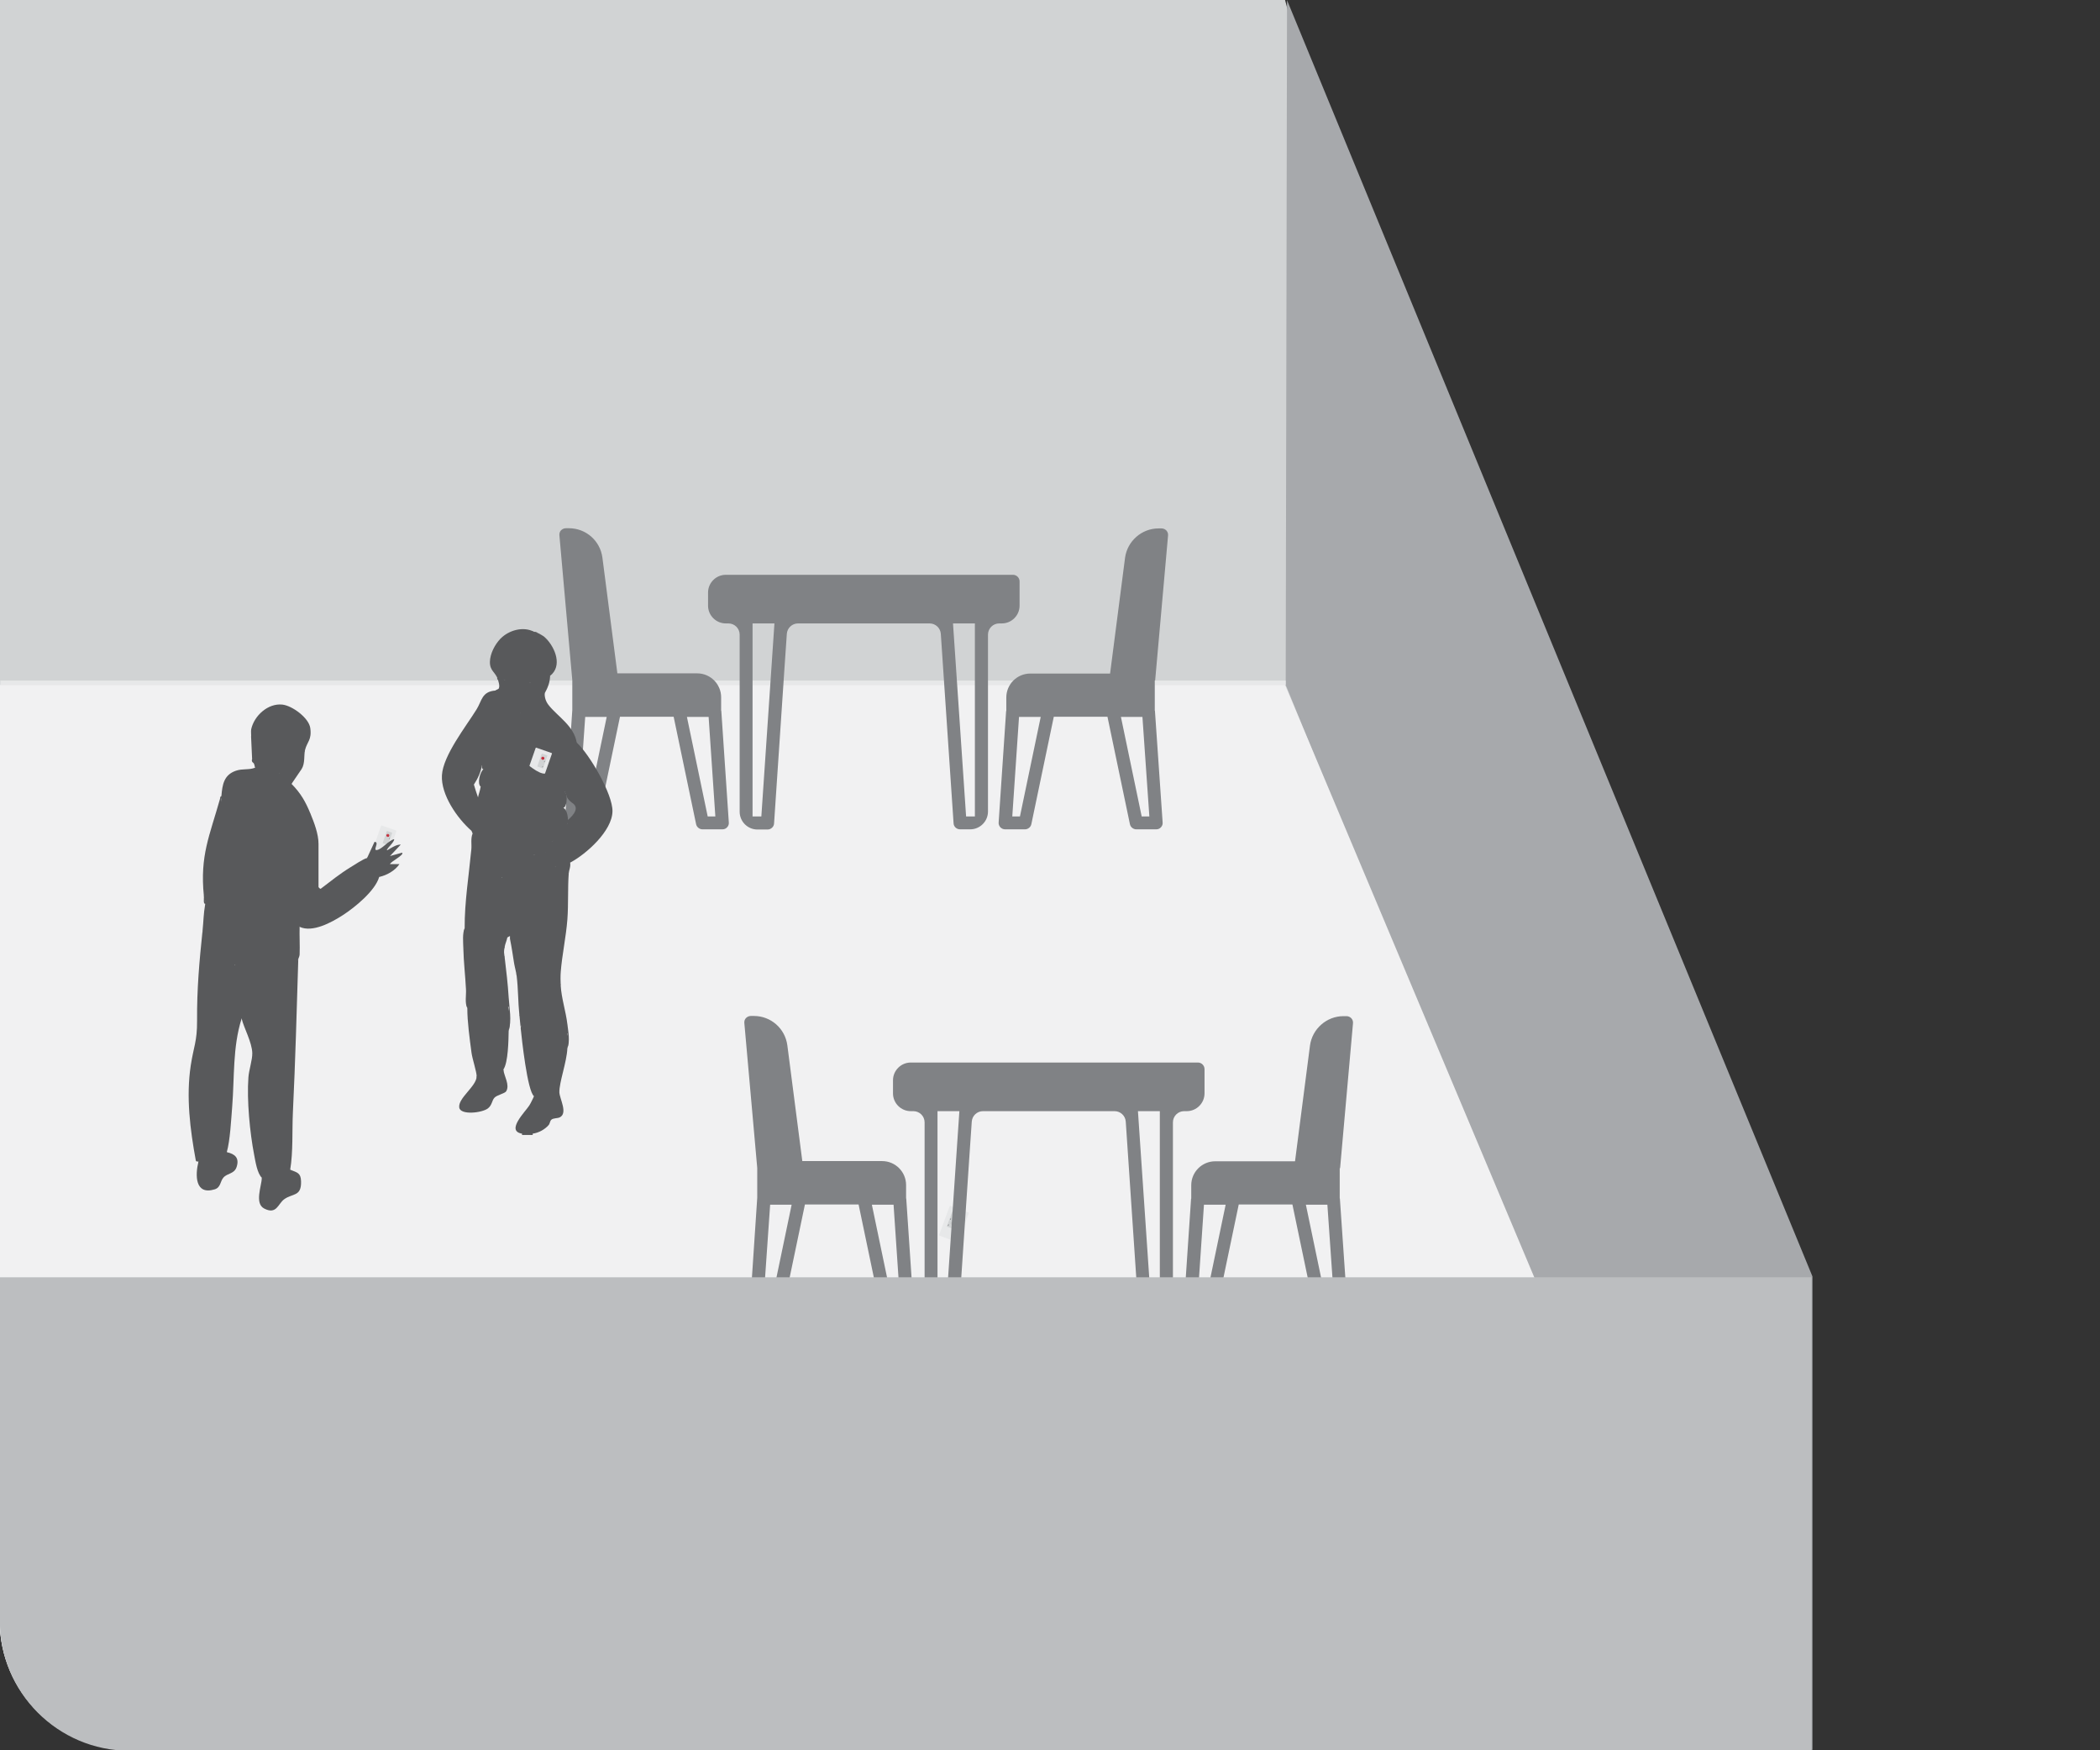
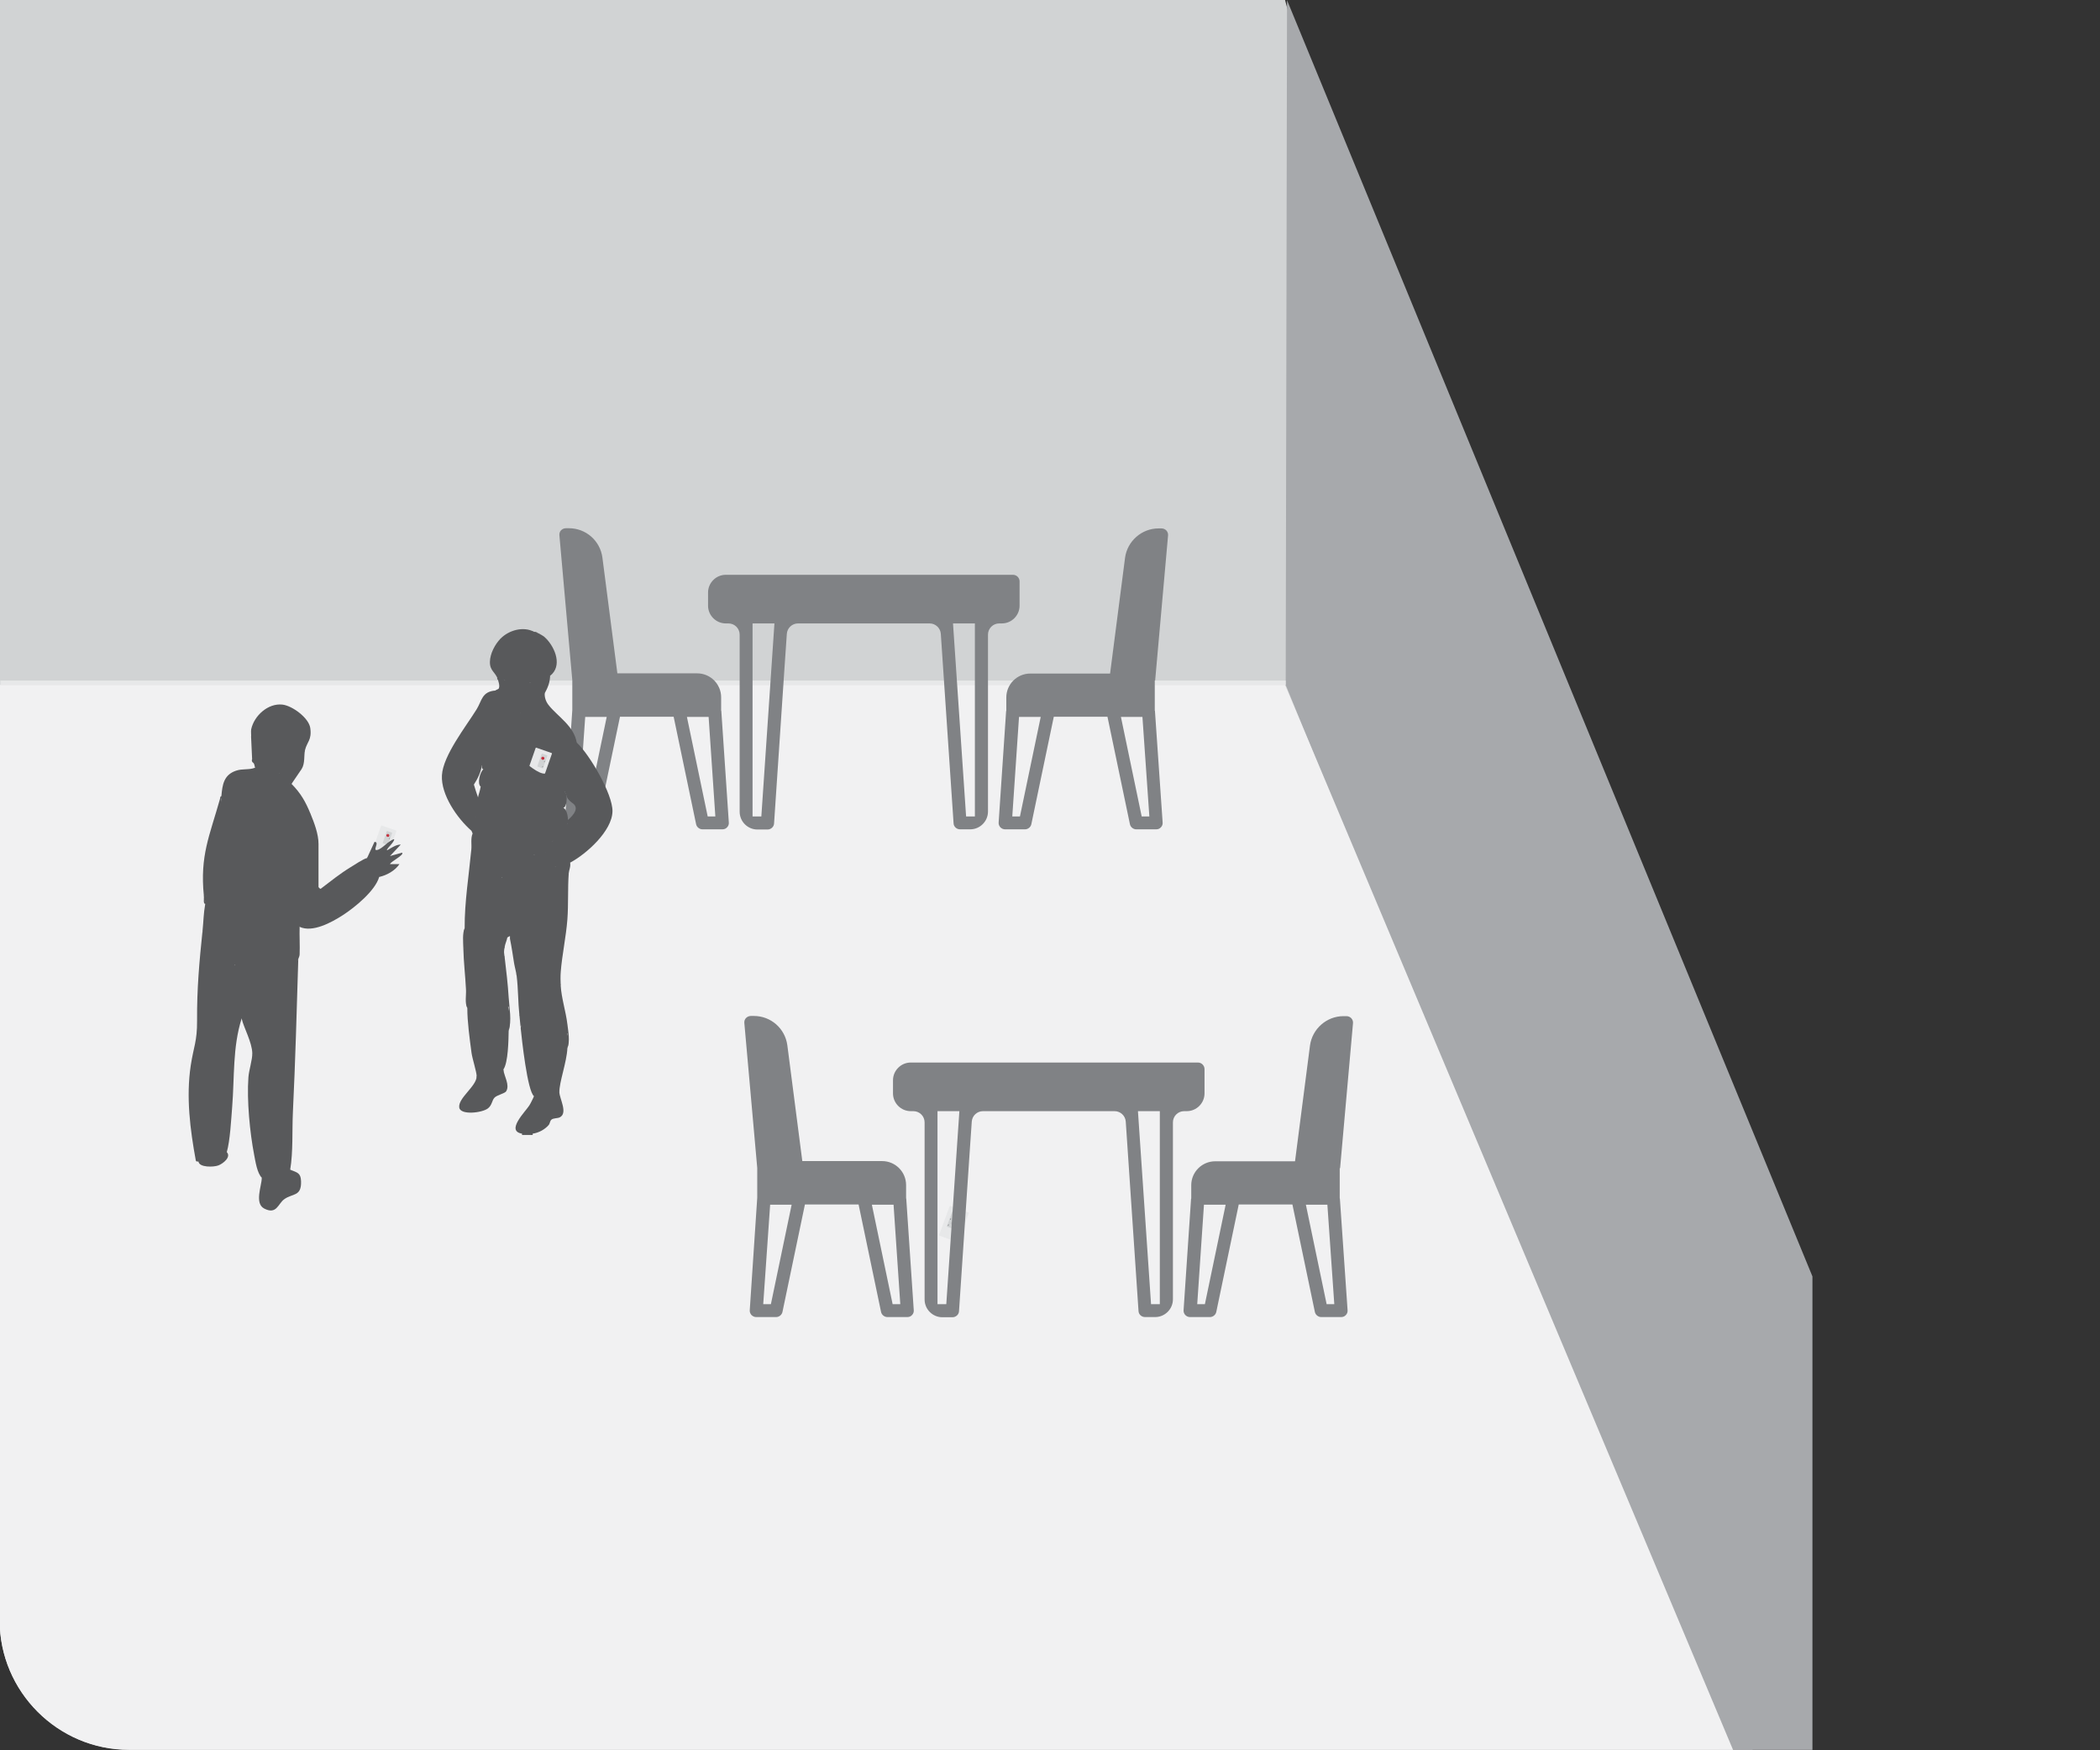
<svg xmlns="http://www.w3.org/2000/svg" version="1.1" id="svg1" width="290.573" height="242.124" viewBox="0 0 290.573 242.124">
  <rect x="0" y="0" width="290.573" height="242.124" fill="#333333" stroke="none" />
  <defs id="defs1">
    <clipPath clipPathUnits="userSpaceOnUse" id="clipPath1382">
      <path d="m 54.552,452.494 c -7.383,0 -13.424,-6.041 -13.424,-13.424 v 0 -175.886 c 0,-7.383 6.041,-13.424 13.424,-13.424 v 0 H 275.72 c 7.382,0 13.423,6.041 13.423,13.424 v 0 175.886 c 0,7.383 -6.041,13.424 -13.423,13.424 v 0 z" transform="translate(94.628,-431.353)" id="path1382" />
    </clipPath>
    <clipPath clipPathUnits="userSpaceOnUse" id="clipPath1384">
      <path d="m 54.552,452.494 c -7.383,0 -13.424,-6.041 -13.424,-13.424 v 0 -175.886 c 0,-7.383 6.041,-13.424 13.424,-13.424 v 0 H 275.72 c 7.382,0 13.423,6.041 13.423,13.424 v 0 175.886 c 0,7.383 -6.041,13.424 -13.423,13.424 v 0 z" transform="translate(-174.553,-360.288)" id="path1384" />
    </clipPath>
    <clipPath clipPathUnits="userSpaceOnUse" id="clipPath1386">
      <path d="m 54.552,452.494 c -7.383,0 -13.424,-6.041 -13.424,-13.424 v 0 -175.886 c 0,-7.383 6.041,-13.424 13.424,-13.424 v 0 H 275.72 c 7.382,0 13.423,6.041 13.423,13.424 v 0 175.886 c 0,7.383 -6.041,13.424 -13.423,13.424 v 0 z" transform="translate(96.628,-360.288)" id="path1386" />
    </clipPath>
    <clipPath clipPathUnits="userSpaceOnUse" id="clipPath1388">
      <path d="m 54.552,452.494 c -7.383,0 -13.424,-6.041 -13.424,-13.424 v 0 -175.886 c 0,-7.383 6.041,-13.424 13.424,-13.424 v 0 H 275.72 c 7.382,0 13.423,6.041 13.423,13.424 v 0 175.886 c 0,7.383 -6.041,13.424 -13.423,13.424 v 0 z" transform="translate(-138.622,-303.142)" id="path1388" />
    </clipPath>
    <clipPath clipPathUnits="userSpaceOnUse" id="clipPath1390">
      <path d="m 54.552,452.494 c -7.383,0 -13.424,-6.041 -13.424,-13.424 v 0 -175.886 c 0,-7.383 6.041,-13.424 13.424,-13.424 v 0 H 275.72 c 7.382,0 13.423,6.041 13.423,13.424 v 0 175.886 c 0,7.383 -6.041,13.424 -13.423,13.424 v 0 z" transform="translate(-139.402,-304.078)" id="path1390" />
    </clipPath>
    <clipPath clipPathUnits="userSpaceOnUse" id="clipPath1392">
      <path d="m 54.552,452.494 c -7.383,0 -13.424,-6.041 -13.424,-13.424 v 0 -175.886 c 0,-7.383 6.041,-13.424 13.424,-13.424 v 0 H 275.72 c 7.382,0 13.423,6.041 13.423,13.424 v 0 175.886 c 0,7.383 -6.041,13.424 -13.423,13.424 v 0 z" transform="translate(-139.739,-304.787)" id="path1392" />
    </clipPath>
    <clipPath clipPathUnits="userSpaceOnUse" id="clipPath1394">
      <path d="m 54.552,452.494 c -7.383,0 -13.424,-6.041 -13.424,-13.424 v 0 -175.886 c 0,-7.383 6.041,-13.424 13.424,-13.424 v 0 H 275.72 c 7.382,0 13.423,6.041 13.423,13.424 v 0 175.886 c 0,7.383 -6.041,13.424 -13.423,13.424 v 0 z" transform="translate(-139.511,-304.164)" id="path1394" />
    </clipPath>
    <clipPath clipPathUnits="userSpaceOnUse" id="clipPath1396">
      <path d="m 54.552,452.494 c -7.383,0 -13.424,-6.041 -13.424,-13.424 v 0 -175.886 c 0,-7.383 6.041,-13.424 13.424,-13.424 v 0 H 275.72 c 7.382,0 13.423,6.041 13.423,13.424 v 0 175.886 c 0,7.383 -6.041,13.424 -13.423,13.424 v 0 z" transform="translate(-140.006,-305.111)" id="path1396" />
    </clipPath>
    <clipPath clipPathUnits="userSpaceOnUse" id="clipPath1398">
      <path d="m 54.552,452.494 c -7.383,0 -13.424,-6.041 -13.424,-13.424 v 0 -175.886 c 0,-7.383 6.041,-13.424 13.424,-13.424 v 0 H 275.72 c 7.382,0 13.423,6.041 13.423,13.424 v 0 175.886 c 0,7.383 -6.041,13.424 -13.423,13.424 v 0 z" transform="translate(-139.779,-304.503)" id="path1398" />
    </clipPath>
    <clipPath clipPathUnits="userSpaceOnUse" id="clipPath1400">
      <path d="m 54.552,452.494 c -7.383,0 -13.424,-6.041 -13.424,-13.424 v 0 -175.886 c 0,-7.383 6.041,-13.424 13.424,-13.424 v 0 H 275.72 c 7.382,0 13.423,6.041 13.423,13.424 v 0 175.886 c 0,7.383 -6.041,13.424 -13.423,13.424 v 0 z" transform="translate(-139.905,-304.458)" id="path1400" />
    </clipPath>
    <clipPath clipPathUnits="userSpaceOnUse" id="clipPath1402">
      <path d="m 54.552,452.494 c -7.383,0 -13.424,-6.041 -13.424,-13.424 v 0 -175.886 c 0,-7.383 6.041,-13.424 13.424,-13.424 v 0 H 275.72 c 7.382,0 13.423,6.041 13.423,13.424 v 0 175.886 c 0,7.383 -6.041,13.424 -13.423,13.424 v 0 z" transform="translate(-139.859,-304.448)" id="path1402" />
    </clipPath>
    <clipPath clipPathUnits="userSpaceOnUse" id="clipPath1404">
      <path d="m 54.552,452.494 c -7.383,0 -13.424,-6.041 -13.424,-13.424 v 0 -175.886 c 0,-7.383 6.041,-13.424 13.424,-13.424 v 0 H 275.72 c 7.382,0 13.423,6.041 13.423,13.424 v 0 175.886 c 0,7.383 -6.041,13.424 -13.423,13.424 v 0 z" transform="translate(-140.218,-305.135)" id="path1404" />
    </clipPath>
    <clipPath clipPathUnits="userSpaceOnUse" id="clipPath1406">
      <path d="m 54.552,452.494 c -7.383,0 -13.424,-6.041 -13.424,-13.424 v 0 -175.886 c 0,-7.383 6.041,-13.424 13.424,-13.424 v 0 H 275.72 c 7.382,0 13.423,6.041 13.423,13.424 v 0 175.886 c 0,7.383 -6.041,13.424 -13.423,13.424 v 0 z" transform="translate(-140.24,-305.128)" id="path1406" />
    </clipPath>
    <clipPath clipPathUnits="userSpaceOnUse" id="clipPath1408">
      <path d="m 54.552,452.494 c -7.383,0 -13.424,-6.041 -13.424,-13.424 v 0 -175.886 c 0,-7.383 6.041,-13.424 13.424,-13.424 v 0 H 275.72 c 7.382,0 13.423,6.041 13.423,13.424 v 0 175.886 c 0,7.383 -6.041,13.424 -13.423,13.424 v 0 z" transform="translate(-140.145,-304.929)" id="path1408" />
    </clipPath>
    <clipPath clipPathUnits="userSpaceOnUse" id="clipPath1410">
      <path d="m 54.552,452.494 c -7.383,0 -13.424,-6.041 -13.424,-13.424 v 0 -175.886 c 0,-7.383 6.041,-13.424 13.424,-13.424 v 0 H 275.72 c 7.382,0 13.423,6.041 13.423,13.424 v 0 175.886 c 0,7.383 -6.041,13.424 -13.423,13.424 v 0 z" transform="translate(-174.553,-360.517)" id="path1410" />
    </clipPath>
    <clipPath clipPathUnits="userSpaceOnUse" id="clipPath1412">
      <path d="m 54.552,452.494 c -7.383,0 -13.424,-6.041 -13.424,-13.424 v 0 -175.886 c 0,-7.383 6.041,-13.424 13.424,-13.424 v 0 H 275.72 c 7.382,0 13.423,6.041 13.423,13.424 v 0 175.886 c 0,7.383 -6.041,13.424 -13.423,13.424 v 0 z" transform="translate(-146.256,-371.712)" id="path1412" />
    </clipPath>
    <clipPath clipPathUnits="userSpaceOnUse" id="clipPath1414">
      <path d="m 54.552,452.494 c -7.383,0 -13.424,-6.041 -13.424,-13.424 v 0 -175.886 c 0,-7.383 6.041,-13.424 13.424,-13.424 v 0 H 275.72 c 7.382,0 13.423,6.041 13.423,13.424 v 0 175.886 c 0,7.383 -6.041,13.424 -13.423,13.424 v 0 z" transform="translate(-165.45,-321.105)" id="path1414" />
    </clipPath>
    <clipPath clipPathUnits="userSpaceOnUse" id="clipPath1416">
      <path d="m 54.552,452.494 c -7.383,0 -13.424,-6.041 -13.424,-13.424 v 0 -175.886 c 0,-7.383 6.041,-13.424 13.424,-13.424 v 0 H 275.72 c 7.382,0 13.423,6.041 13.423,13.424 v 0 175.886 c 0,7.383 -6.041,13.424 -13.423,13.424 v 0 z" id="path1416" />
    </clipPath>
    <clipPath clipPathUnits="userSpaceOnUse" id="clipPath1418">
      <path d="m 54.552,452.494 c -7.383,0 -13.424,-6.041 -13.424,-13.424 v 0 -175.886 c 0,-7.383 6.041,-13.424 13.424,-13.424 v 0 H 275.72 c 7.382,0 13.423,6.041 13.423,13.424 v 0 175.886 c 0,7.383 -6.041,13.424 -13.423,13.424 v 0 z" transform="translate(-70.122,-351.14)" id="path1418" />
    </clipPath>
    <clipPath clipPathUnits="userSpaceOnUse" id="clipPath1420">
      <path d="m 54.552,452.494 c -7.383,0 -13.424,-6.041 -13.424,-13.424 v 0 -175.886 c 0,-7.383 6.041,-13.424 13.424,-13.424 v 0 H 275.72 c 7.382,0 13.423,6.041 13.423,13.424 v 0 175.886 c 0,7.383 -6.041,13.424 -13.423,13.424 v 0 z" transform="translate(-71.242,-309.985)" id="path1420" />
    </clipPath>
    <clipPath clipPathUnits="userSpaceOnUse" id="clipPath1422">
      <path d="m 54.552,452.494 c -7.383,0 -13.424,-6.041 -13.424,-13.424 v 0 -175.886 c 0,-7.383 6.041,-13.424 13.424,-13.424 v 0 H 275.72 c 7.382,0 13.423,6.041 13.423,13.424 v 0 175.886 c 0,7.383 -6.041,13.424 -13.423,13.424 v 0 z" transform="translate(-65.503,-331.262)" id="path1422" />
    </clipPath>
    <clipPath clipPathUnits="userSpaceOnUse" id="clipPath1424">
      <path d="m 54.552,452.494 c -7.383,0 -13.424,-6.041 -13.424,-13.424 v 0 -175.886 c 0,-7.383 6.041,-13.424 13.424,-13.424 v 0 H 275.72 c 7.382,0 13.423,6.041 13.423,13.424 v 0 175.886 c 0,7.383 -6.041,13.424 -13.423,13.424 v 0 z" transform="translate(-73.342,-346.94)" id="path1424" />
    </clipPath>
    <clipPath clipPathUnits="userSpaceOnUse" id="clipPath1426">
      <path d="m 54.552,452.494 c -7.383,0 -13.424,-6.041 -13.424,-13.424 v 0 -175.886 c 0,-7.383 6.041,-13.424 13.424,-13.424 v 0 H 275.72 c 7.382,0 13.423,6.041 13.423,13.424 v 0 175.886 c 0,7.383 -6.041,13.424 -13.423,13.424 v 0 z" transform="translate(-67.184,-354.919)" id="path1426" />
    </clipPath>
    <clipPath clipPathUnits="userSpaceOnUse" id="clipPath1428">
      <path d="m 54.552,452.494 c -7.383,0 -13.424,-6.041 -13.424,-13.424 v 0 -175.886 c 0,-7.383 6.041,-13.424 13.424,-13.424 v 0 H 275.72 c 7.382,0 13.423,6.041 13.423,13.424 v 0 175.886 c 0,7.383 -6.041,13.424 -13.423,13.424 v 0 z" transform="translate(-71.242,-309.985)" id="path1428" />
    </clipPath>
    <clipPath clipPathUnits="userSpaceOnUse" id="clipPath1430">
-       <path d="m 54.552,452.494 c -7.383,0 -13.424,-6.041 -13.424,-13.424 v 0 -175.886 c 0,-7.383 6.041,-13.424 13.424,-13.424 v 0 H 275.72 c 7.382,0 13.423,6.041 13.423,13.424 v 0 175.886 c 0,7.383 -6.041,13.424 -13.423,13.424 v 0 z" transform="translate(-61.724,-310.825)" id="path1430" />
-     </clipPath>
+       </clipPath>
    <clipPath clipPathUnits="userSpaceOnUse" id="clipPath1432">
      <path d="m 54.552,452.494 c -7.383,0 -13.424,-6.041 -13.424,-13.424 v 0 -175.886 c 0,-7.383 6.041,-13.424 13.424,-13.424 v 0 H 275.72 c 7.382,0 13.423,6.041 13.423,13.424 v 0 175.886 c 0,7.383 -6.041,13.424 -13.423,13.424 v 0 z" transform="translate(-62.564,-338.401)" id="path1432" />
    </clipPath>
    <clipPath clipPathUnits="userSpaceOnUse" id="clipPath1434">
      <path d="m 54.552,452.494 c -7.383,0 -13.424,-6.041 -13.424,-13.424 v 0 -175.886 c 0,-7.383 6.041,-13.424 13.424,-13.424 v 0 H 275.72 c 7.382,0 13.423,6.041 13.423,13.424 v 0 175.886 c 0,7.383 -6.041,13.424 -13.423,13.424 v 0 z" transform="translate(-72.782,-353.52)" id="path1434" />
    </clipPath>
    <clipPath clipPathUnits="userSpaceOnUse" id="clipPath1436">
      <path d="m 54.552,452.494 c -7.383,0 -13.424,-6.041 -13.424,-13.424 v 0 -175.886 c 0,-7.383 6.041,-13.424 13.424,-13.424 v 0 H 275.72 c 7.382,0 13.423,6.041 13.423,13.424 v 0 175.886 c 0,7.383 -6.041,13.424 -13.423,13.424 v 0 z" transform="translate(-81.6,-343.301)" id="path1436" />
    </clipPath>
    <clipPath clipPathUnits="userSpaceOnUse" id="clipPath1438">
      <path d="m 54.552,452.494 c -7.383,0 -13.424,-6.041 -13.424,-13.424 v 0 -175.886 c 0,-7.383 6.041,-13.424 13.424,-13.424 v 0 H 275.72 c 7.382,0 13.423,6.041 13.423,13.424 v 0 175.886 c 0,7.383 -6.041,13.424 -13.423,13.424 v 0 z" transform="translate(-62.564,-338.401)" id="path1438" />
    </clipPath>
    <clipPath clipPathUnits="userSpaceOnUse" id="clipPath1440">
      <path d="m 54.552,452.494 c -7.383,0 -13.424,-6.041 -13.424,-13.424 v 0 -175.886 c 0,-7.383 6.041,-13.424 13.424,-13.424 v 0 H 275.72 c 7.382,0 13.423,6.041 13.423,13.424 v 0 175.886 c 0,7.383 -6.041,13.424 -13.423,13.424 v 0 z" transform="translate(-64.103,-348.48)" id="path1440" />
    </clipPath>
    <clipPath clipPathUnits="userSpaceOnUse" id="clipPath1442">
      <path d="m 54.552,452.494 c -7.383,0 -13.424,-6.041 -13.424,-13.424 v 0 -175.886 c 0,-7.383 6.041,-13.424 13.424,-13.424 v 0 H 275.72 c 7.382,0 13.423,6.041 13.423,13.424 v 0 175.886 c 0,7.383 -6.041,13.424 -13.423,13.424 v 0 z" transform="translate(-62.424,-337.562)" id="path1442" />
    </clipPath>
    <clipPath clipPathUnits="userSpaceOnUse" id="clipPath1444">
      <path d="m 54.552,452.494 c -7.383,0 -13.424,-6.041 -13.424,-13.424 v 0 -175.886 c 0,-7.383 6.041,-13.424 13.424,-13.424 v 0 H 275.72 c 7.382,0 13.423,6.041 13.423,13.424 v 0 175.886 c 0,7.383 -6.041,13.424 -13.423,13.424 v 0 z" transform="translate(-81.375,-342.705)" id="path1444" />
    </clipPath>
    <clipPath clipPathUnits="userSpaceOnUse" id="clipPath1446">
      <path d="m 54.552,452.494 c -7.383,0 -13.424,-6.041 -13.424,-13.424 v 0 -175.886 c 0,-7.383 6.041,-13.424 13.424,-13.424 v 0 H 275.72 c 7.382,0 13.423,6.041 13.423,13.424 v 0 175.886 c 0,7.383 -6.041,13.424 -13.423,13.424 v 0 z" transform="translate(-81.367,-343.676)" id="path1446" />
    </clipPath>
    <clipPath clipPathUnits="userSpaceOnUse" id="clipPath1448">
      <path d="m 54.552,452.494 c -7.383,0 -13.424,-6.041 -13.424,-13.424 v 0 -175.886 c 0,-7.383 6.041,-13.424 13.424,-13.424 v 0 H 275.72 c 7.382,0 13.423,6.041 13.423,13.424 v 0 175.886 c 0,7.383 -6.041,13.424 -13.423,13.424 v 0 z" transform="translate(-81.518,-344.284)" id="path1448" />
    </clipPath>
    <clipPath clipPathUnits="userSpaceOnUse" id="clipPath1450">
      <path d="m 54.552,452.494 c -7.383,0 -13.424,-6.041 -13.424,-13.424 v 0 -175.886 c 0,-7.383 6.041,-13.424 13.424,-13.424 v 0 H 275.72 c 7.382,0 13.423,6.041 13.423,13.424 v 0 175.886 c 0,7.383 -6.041,13.424 -13.423,13.424 v 0 z" transform="translate(-81.344,-343.785)" id="path1450" />
    </clipPath>
    <clipPath clipPathUnits="userSpaceOnUse" id="clipPath1452">
      <path d="m 54.552,452.494 c -7.383,0 -13.424,-6.041 -13.424,-13.424 v 0 -175.886 c 0,-7.383 6.041,-13.424 13.424,-13.424 v 0 H 275.72 c 7.382,0 13.423,6.041 13.423,13.424 v 0 175.886 c 0,7.383 -6.041,13.424 -13.423,13.424 v 0 z" transform="translate(-81.518,-344.618)" id="path1452" />
    </clipPath>
    <clipPath clipPathUnits="userSpaceOnUse" id="clipPath1454">
      <path d="m 54.552,452.494 c -7.383,0 -13.424,-6.041 -13.424,-13.424 v 0 -175.886 c 0,-7.383 6.041,-13.424 13.424,-13.424 v 0 H 275.72 c 7.382,0 13.423,6.041 13.423,13.424 v 0 175.886 c 0,7.383 -6.041,13.424 -13.423,13.424 v 0 z" transform="translate(-81.35,-344.129)" id="path1454" />
    </clipPath>
    <clipPath clipPathUnits="userSpaceOnUse" id="clipPath1456">
      <path d="m 54.552,452.494 c -7.383,0 -13.424,-6.041 -13.424,-13.424 v 0 -175.886 c 0,-7.383 6.041,-13.424 13.424,-13.424 v 0 H 275.72 c 7.382,0 13.423,6.041 13.423,13.424 v 0 175.886 c 0,7.383 -6.041,13.424 -13.423,13.424 v 0 z" transform="translate(-81.249,-344.165)" id="path1456" />
    </clipPath>
    <clipPath clipPathUnits="userSpaceOnUse" id="clipPath1458">
      <path d="m 54.552,452.494 c -7.383,0 -13.424,-6.041 -13.424,-13.424 v 0 -175.886 c 0,-7.383 6.041,-13.424 13.424,-13.424 v 0 H 275.72 c 7.382,0 13.423,6.041 13.423,13.424 v 0 175.886 c 0,7.383 -6.041,13.424 -13.423,13.424 v 0 z" transform="translate(-81.273,-344.135)" id="path1458" />
    </clipPath>
    <clipPath clipPathUnits="userSpaceOnUse" id="clipPath1460">
      <path d="m 54.552,452.494 c -7.383,0 -13.424,-6.041 -13.424,-13.424 v 0 -175.886 c 0,-7.383 6.041,-13.424 13.424,-13.424 v 0 H 275.72 c 7.382,0 13.423,6.041 13.423,13.424 v 0 175.886 c 0,7.383 -6.041,13.424 -13.423,13.424 v 0 z" transform="translate(-81.399,-344.74)" id="path1460" />
    </clipPath>
    <clipPath clipPathUnits="userSpaceOnUse" id="clipPath1462">
      <path d="m 54.552,452.494 c -7.383,0 -13.424,-6.041 -13.424,-13.424 v 0 -175.886 c 0,-7.383 6.041,-13.424 13.424,-13.424 v 0 H 275.72 c 7.382,0 13.423,6.041 13.423,13.424 v 0 175.886 c 0,7.383 -6.041,13.424 -13.423,13.424 v 0 z" transform="translate(-81.382,-344.747)" id="path1462" />
    </clipPath>
    <clipPath clipPathUnits="userSpaceOnUse" id="clipPath1464">
      <path d="m 54.552,452.494 c -7.383,0 -13.424,-6.041 -13.424,-13.424 v 0 -175.886 c 0,-7.383 6.041,-13.424 13.424,-13.424 v 0 H 275.72 c 7.382,0 13.423,6.041 13.423,13.424 v 0 175.886 c 0,7.383 -6.041,13.424 -13.423,13.424 v 0 z" transform="translate(-81.34,-344.576)" id="path1464" />
    </clipPath>
    <clipPath clipPathUnits="userSpaceOnUse" id="clipPath1466">
      <path d="m 54.552,452.494 c -7.383,0 -13.424,-6.041 -13.424,-13.424 v 0 -175.886 c 0,-7.383 6.041,-13.424 13.424,-13.424 v 0 H 275.72 c 7.382,0 13.423,6.041 13.423,13.424 v 0 175.886 c 0,7.383 -6.041,13.424 -13.423,13.424 v 0 z" transform="translate(-81.46,-343.441)" id="path1466" />
    </clipPath>
    <clipPath clipPathUnits="userSpaceOnUse" id="clipPath1468">
      <path d="m 54.552,452.494 c -7.383,0 -13.424,-6.041 -13.424,-13.424 v 0 -175.886 c 0,-7.383 6.041,-13.424 13.424,-13.424 v 0 H 275.72 c 7.382,0 13.423,6.041 13.423,13.424 v 0 175.886 c 0,7.383 -6.041,13.424 -13.423,13.424 v 0 z" transform="translate(-96.41,-313.726)" id="path1468" />
    </clipPath>
    <clipPath clipPathUnits="userSpaceOnUse" id="clipPath1470">
      <path d="m 54.552,452.494 c -7.383,0 -13.424,-6.041 -13.424,-13.424 v 0 -175.886 c 0,-7.383 6.041,-13.424 13.424,-13.424 v 0 H 275.72 c 7.382,0 13.423,6.041 13.423,13.424 v 0 175.886 c 0,7.383 -6.041,13.424 -13.423,13.424 v 0 z" transform="translate(-92.532,-359.702)" id="path1470" />
    </clipPath>
    <clipPath clipPathUnits="userSpaceOnUse" id="clipPath1472">
      <path d="m 54.552,452.494 c -7.383,0 -13.424,-6.041 -13.424,-13.424 v 0 -175.886 c 0,-7.383 6.041,-13.424 13.424,-13.424 v 0 H 275.72 c 7.382,0 13.423,6.041 13.423,13.424 v 0 175.886 c 0,7.383 -6.041,13.424 -13.423,13.424 v 0 z" transform="translate(-99.317,-330.482)" id="path1472" />
    </clipPath>
    <clipPath clipPathUnits="userSpaceOnUse" id="clipPath1474">
      <path d="m 54.552,452.494 c -7.383,0 -13.424,-6.041 -13.424,-13.424 v 0 -175.886 c 0,-7.383 6.041,-13.424 13.424,-13.424 v 0 H 275.72 c 7.382,0 13.423,6.041 13.423,13.424 v 0 175.886 c 0,7.383 -6.041,13.424 -13.423,13.424 v 0 z" transform="translate(-100.979,-354.302)" id="path1474" />
    </clipPath>
    <clipPath clipPathUnits="userSpaceOnUse" id="clipPath1476">
      <path d="m 54.552,452.494 c -7.383,0 -13.424,-6.041 -13.424,-13.424 v 0 -175.886 c 0,-7.383 6.041,-13.424 13.424,-13.424 v 0 H 275.72 c 7.382,0 13.423,6.041 13.423,13.424 v 0 175.886 c 0,7.383 -6.041,13.424 -13.423,13.424 v 0 z" transform="translate(-93.225,-340.315)" id="path1476" />
    </clipPath>
    <clipPath clipPathUnits="userSpaceOnUse" id="clipPath1478">
      <path d="m 54.552,452.494 c -7.383,0 -13.424,-6.041 -13.424,-13.424 v 0 -175.886 c 0,-7.383 6.041,-13.424 13.424,-13.424 v 0 H 275.72 c 7.382,0 13.423,6.041 13.423,13.424 v 0 175.886 c 0,7.383 -6.041,13.424 -13.423,13.424 v 0 z" transform="translate(-91.148,-351.947)" id="path1478" />
    </clipPath>
    <clipPath clipPathUnits="userSpaceOnUse" id="clipPath1480">
      <path d="m 54.552,452.494 c -7.383,0 -13.424,-6.041 -13.424,-13.424 v 0 -175.886 c 0,-7.383 6.041,-13.424 13.424,-13.424 v 0 H 275.72 c 7.382,0 13.423,6.041 13.423,13.424 v 0 175.886 c 0,7.383 -6.041,13.424 -13.423,13.424 v 0 z" transform="translate(-89.624,-326.743)" id="path1480" />
    </clipPath>
    <clipPath clipPathUnits="userSpaceOnUse" id="clipPath1482">
      <path d="m 54.552,452.494 c -7.383,0 -13.424,-6.041 -13.424,-13.424 v 0 -175.886 c 0,-7.383 6.041,-13.424 13.424,-13.424 v 0 H 275.72 c 7.382,0 13.423,6.041 13.423,13.424 v 0 175.886 c 0,7.383 -6.041,13.424 -13.423,13.424 v 0 z" transform="translate(-95.163,-324.666)" id="path1482" />
    </clipPath>
    <clipPath clipPathUnits="userSpaceOnUse" id="clipPath1484">
      <path d="m 54.552,452.494 c -7.383,0 -13.424,-6.041 -13.424,-13.424 v 0 -175.886 c 0,-7.383 6.041,-13.424 13.424,-13.424 v 0 H 275.72 c 7.382,0 13.423,6.041 13.423,13.424 v 0 175.886 c 0,7.383 -6.041,13.424 -13.423,13.424 v 0 z" transform="translate(-96.548,-342.669)" id="path1484" />
    </clipPath>
    <clipPath clipPathUnits="userSpaceOnUse" id="clipPath1486">
      <path d="m 54.552,452.494 c -7.383,0 -13.424,-6.041 -13.424,-13.424 v 0 -175.886 c 0,-7.383 6.041,-13.424 13.424,-13.424 v 0 H 275.72 c 7.382,0 13.423,6.041 13.423,13.424 v 0 175.886 c 0,7.383 -6.041,13.424 -13.423,13.424 v 0 z" transform="translate(-94.748,-330.067)" id="path1486" />
    </clipPath>
    <clipPath clipPathUnits="userSpaceOnUse" id="clipPath1488">
      <path d="m 54.552,452.494 c -7.383,0 -13.424,-6.041 -13.424,-13.424 v 0 -175.886 c 0,-7.383 6.041,-13.424 13.424,-13.424 v 0 H 275.72 c 7.382,0 13.423,6.041 13.423,13.424 v 0 175.886 c 0,7.383 -6.041,13.424 -13.423,13.424 v 0 z" transform="translate(-93.502,-332.006)" id="path1488" />
    </clipPath>
    <clipPath clipPathUnits="userSpaceOnUse" id="clipPath1490">
      <path d="m 54.552,452.494 c -7.383,0 -13.424,-6.041 -13.424,-13.424 v 0 -175.886 c 0,-7.383 6.041,-13.424 13.424,-13.424 v 0 H 275.72 c 7.382,0 13.423,6.041 13.423,13.424 v 0 175.886 c 0,7.383 -6.041,13.424 -13.423,13.424 v 0 z" transform="translate(-97.794,-365.103)" id="path1490" />
    </clipPath>
    <clipPath clipPathUnits="userSpaceOnUse" id="clipPath1492">
      <path d="m 54.552,452.494 c -7.383,0 -13.424,-6.041 -13.424,-13.424 v 0 -175.886 c 0,-7.383 6.041,-13.424 13.424,-13.424 v 0 H 275.72 c 7.382,0 13.423,6.041 13.423,13.424 v 0 175.886 c 0,7.383 -6.041,13.424 -13.423,13.424 v 0 z" transform="translate(-90.455,-346.547)" id="path1492" />
    </clipPath>
    <clipPath clipPathUnits="userSpaceOnUse" id="clipPath1494">
      <path d="m 54.552,452.494 c -7.383,0 -13.424,-6.041 -13.424,-13.424 v 0 -175.886 c 0,-7.383 6.041,-13.424 13.424,-13.424 v 0 H 275.72 c 7.382,0 13.423,6.041 13.423,13.424 v 0 175.886 c 0,7.383 -6.041,13.424 -13.423,13.424 v 0 z" transform="translate(-96.41,-313.726)" id="path1494" />
    </clipPath>
    <clipPath clipPathUnits="userSpaceOnUse" id="clipPath1496">
      <path d="m 54.552,452.494 c -7.383,0 -13.424,-6.041 -13.424,-13.424 v 0 -175.886 c 0,-7.383 6.041,-13.424 13.424,-13.424 v 0 H 275.72 c 7.382,0 13.423,6.041 13.423,13.424 v 0 175.886 c 0,7.383 -6.041,13.424 -13.423,13.424 v 0 z" transform="translate(-93.363,-320.373)" id="path1496" />
    </clipPath>
    <clipPath clipPathUnits="userSpaceOnUse" id="clipPath1498">
      <path d="m 54.552,452.494 c -7.383,0 -13.424,-6.041 -13.424,-13.424 v 0 -175.886 c 0,-7.383 6.041,-13.424 13.424,-13.424 v 0 H 275.72 c 7.382,0 13.423,6.041 13.423,13.424 v 0 175.886 c 0,7.383 -6.041,13.424 -13.423,13.424 v 0 z" transform="translate(-96.548,-365.796)" id="path1498" />
    </clipPath>
    <clipPath clipPathUnits="userSpaceOnUse" id="clipPath1500">
      <path d="m 54.552,452.494 c -7.383,0 -13.424,-6.041 -13.424,-13.424 v 0 -175.886 c 0,-7.383 6.041,-13.424 13.424,-13.424 v 0 H 275.72 c 7.382,0 13.423,6.041 13.423,13.424 v 0 175.886 c 0,7.383 -6.041,13.424 -13.423,13.424 v 0 z" transform="translate(-93.502,-360.81)" id="path1500" />
    </clipPath>
    <clipPath clipPathUnits="userSpaceOnUse" id="clipPath1502">
      <path d="m 54.552,452.494 c -7.383,0 -13.424,-6.041 -13.424,-13.424 v 0 -175.886 c 0,-7.383 6.041,-13.424 13.424,-13.424 v 0 H 275.72 c 7.382,0 13.423,6.041 13.423,13.424 v 0 175.886 c 0,7.383 -6.041,13.424 -13.423,13.424 v 0 z" transform="translate(-100.01,-325.082)" id="path1502" />
    </clipPath>
    <clipPath clipPathUnits="userSpaceOnUse" id="clipPath1504">
      <path d="m 54.552,452.494 c -7.383,0 -13.424,-6.041 -13.424,-13.424 v 0 -175.886 c 0,-7.383 6.041,-13.424 13.424,-13.424 v 0 H 275.72 c 7.382,0 13.423,6.041 13.423,13.424 v 0 175.886 c 0,7.383 -6.041,13.424 -13.423,13.424 v 0 z" transform="translate(-93.917,-327.851)" id="path1504" />
    </clipPath>
    <clipPath clipPathUnits="userSpaceOnUse" id="clipPath1506">
      <path d="m 54.552,452.494 c -7.383,0 -13.424,-6.041 -13.424,-13.424 v 0 -175.886 c 0,-7.383 6.041,-13.424 13.424,-13.424 v 0 H 275.72 c 7.382,0 13.423,6.041 13.423,13.424 v 0 175.886 c 0,7.383 -6.041,13.424 -13.423,13.424 v 0 z" transform="translate(-99.317,-330.482)" id="path1506" />
    </clipPath>
    <clipPath clipPathUnits="userSpaceOnUse" id="clipPath1508">
      <path d="m 54.552,452.494 c -7.383,0 -13.424,-6.041 -13.424,-13.424 v 0 -175.886 c 0,-7.383 6.041,-13.424 13.424,-13.424 v 0 H 275.72 c 7.382,0 13.423,6.041 13.423,13.424 v 0 175.886 c 0,7.383 -6.041,13.424 -13.423,13.424 v 0 z" transform="translate(-89.347,-335.052)" id="path1508" />
    </clipPath>
    <clipPath clipPathUnits="userSpaceOnUse" id="clipPath1510">
      <path d="m 54.552,452.494 c -7.383,0 -13.424,-6.041 -13.424,-13.424 v 0 -175.886 c 0,-7.383 6.041,-13.424 13.424,-13.424 v 0 H 275.72 c 7.382,0 13.423,6.041 13.423,13.424 v 0 175.886 c 0,7.383 -6.041,13.424 -13.423,13.424 v 0 z" transform="translate(-98.071,-358.179)" id="path1510" />
    </clipPath>
    <clipPath clipPathUnits="userSpaceOnUse" id="clipPath1512">
      <path d="m 54.552,452.494 c -7.383,0 -13.424,-6.041 -13.424,-13.424 v 0 -175.886 c 0,-7.383 6.041,-13.424 13.424,-13.424 v 0 H 275.72 c 7.382,0 13.423,6.041 13.423,13.424 v 0 175.886 c 0,7.383 -6.041,13.424 -13.423,13.424 v 0 z" transform="translate(-96.548,-365.796)" id="path1512" />
    </clipPath>
    <clipPath clipPathUnits="userSpaceOnUse" id="clipPath1514">
      <path d="m 54.552,452.494 c -7.383,0 -13.424,-6.041 -13.424,-13.424 v 0 -175.886 c 0,-7.383 6.041,-13.424 13.424,-13.424 v 0 H 275.72 c 7.382,0 13.423,6.041 13.423,13.424 v 0 175.886 c 0,7.383 -6.041,13.424 -13.423,13.424 v 0 z" transform="translate(-97.656,-359.426)" id="path1514" />
    </clipPath>
    <clipPath clipPathUnits="userSpaceOnUse" id="clipPath1516">
      <path d="m 54.552,452.494 c -7.383,0 -13.424,-6.041 -13.424,-13.424 v 0 -175.886 c 0,-7.383 6.041,-13.424 13.424,-13.424 v 0 H 275.72 c 7.382,0 13.423,6.041 13.423,13.424 v 0 175.886 c 0,7.383 -6.041,13.424 -13.423,13.424 v 0 z" transform="translate(-96.963,-365.657)" id="path1516" />
    </clipPath>
    <clipPath clipPathUnits="userSpaceOnUse" id="clipPath1518">
      <path d="m 54.552,452.494 c -7.383,0 -13.424,-6.041 -13.424,-13.424 v 0 -175.886 c 0,-7.383 6.041,-13.424 13.424,-13.424 v 0 H 275.72 c 7.382,0 13.423,6.041 13.423,13.424 v 0 175.886 c 0,7.383 -6.041,13.424 -13.423,13.424 v 0 z" transform="translate(-99.733,-349.178)" id="path1518" />
    </clipPath>
    <clipPath clipPathUnits="userSpaceOnUse" id="clipPath1520">
      <path d="m 54.552,452.494 c -7.383,0 -13.424,-6.041 -13.424,-13.424 v 0 -175.886 c 0,-7.383 6.041,-13.424 13.424,-13.424 v 0 H 275.72 c 7.382,0 13.423,6.041 13.423,13.424 v 0 175.886 c 0,7.383 -6.041,13.424 -13.423,13.424 v 0 z" transform="translate(-99.594,-347.516)" id="path1520" />
    </clipPath>
    <clipPath clipPathUnits="userSpaceOnUse" id="clipPath1522">
      <path d="m 54.552,452.494 c -7.383,0 -13.424,-6.041 -13.424,-13.424 v 0 -175.886 c 0,-7.383 6.041,-13.424 13.424,-13.424 v 0 H 275.72 c 7.382,0 13.423,6.041 13.423,13.424 v 0 175.886 c 0,7.383 -6.041,13.424 -13.423,13.424 v 0 z" transform="translate(-97.794,-342.946)" id="path1522" />
    </clipPath>
    <clipPath clipPathUnits="userSpaceOnUse" id="clipPath1524">
      <path d="m 54.552,452.494 c -7.383,0 -13.424,-6.041 -13.424,-13.424 v 0 -175.886 c 0,-7.383 6.041,-13.424 13.424,-13.424 v 0 H 275.72 c 7.382,0 13.423,6.041 13.423,13.424 v 0 175.886 c 0,7.383 -6.041,13.424 -13.423,13.424 v 0 z" transform="translate(-93.502,-360.81)" id="path1524" />
    </clipPath>
    <clipPath clipPathUnits="userSpaceOnUse" id="clipPath1526">
      <path d="m 54.552,452.494 c -7.383,0 -13.424,-6.041 -13.424,-13.424 v 0 -175.886 c 0,-7.383 6.041,-13.424 13.424,-13.424 v 0 H 275.72 c 7.382,0 13.423,6.041 13.423,13.424 v 0 175.886 c 0,7.383 -6.041,13.424 -13.423,13.424 v 0 z" transform="translate(-97.459,-350.592)" id="path1526" />
    </clipPath>
    <clipPath clipPathUnits="userSpaceOnUse" id="clipPath1528">
      <path d="m 54.552,452.494 c -7.383,0 -13.424,-6.041 -13.424,-13.424 v 0 -175.886 c 0,-7.383 6.041,-13.424 13.424,-13.424 v 0 H 275.72 c 7.382,0 13.423,6.041 13.423,13.424 v 0 175.886 c 0,7.383 -6.041,13.424 -13.423,13.424 v 0 z" transform="translate(-97.451,-351.623)" id="path1528" />
    </clipPath>
    <clipPath clipPathUnits="userSpaceOnUse" id="clipPath1530">
      <path d="m 54.552,452.494 c -7.383,0 -13.424,-6.041 -13.424,-13.424 v 0 -175.886 c 0,-7.383 6.041,-13.424 13.424,-13.424 v 0 H 275.72 c 7.382,0 13.423,6.041 13.423,13.424 v 0 175.886 c 0,7.383 -6.041,13.424 -13.423,13.424 v 0 z" transform="translate(-97.611,-352.268)" id="path1530" />
    </clipPath>
    <clipPath clipPathUnits="userSpaceOnUse" id="clipPath1532">
      <path d="m 54.552,452.494 c -7.383,0 -13.424,-6.041 -13.424,-13.424 v 0 -175.886 c 0,-7.383 6.041,-13.424 13.424,-13.424 v 0 H 275.72 c 7.382,0 13.423,6.041 13.423,13.424 v 0 175.886 c 0,7.383 -6.041,13.424 -13.423,13.424 v 0 z" transform="translate(-97.426,-351.738)" id="path1532" />
    </clipPath>
    <clipPath clipPathUnits="userSpaceOnUse" id="clipPath1534">
      <path d="m 54.552,452.494 c -7.383,0 -13.424,-6.041 -13.424,-13.424 v 0 -175.886 c 0,-7.383 6.041,-13.424 13.424,-13.424 v 0 H 275.72 c 7.382,0 13.423,6.041 13.423,13.424 v 0 175.886 c 0,7.383 -6.041,13.424 -13.423,13.424 v 0 z" transform="translate(-97.611,-352.624)" id="path1534" />
    </clipPath>
    <clipPath clipPathUnits="userSpaceOnUse" id="clipPath1536">
      <path d="m 54.552,452.494 c -7.383,0 -13.424,-6.041 -13.424,-13.424 v 0 -175.886 c 0,-7.383 6.041,-13.424 13.424,-13.424 v 0 H 275.72 c 7.382,0 13.423,6.041 13.423,13.424 v 0 175.886 c 0,7.383 -6.041,13.424 -13.423,13.424 v 0 z" transform="translate(-97.433,-352.104)" id="path1536" />
    </clipPath>
    <clipPath clipPathUnits="userSpaceOnUse" id="clipPath1538">
      <path d="m 54.552,452.494 c -7.383,0 -13.424,-6.041 -13.424,-13.424 v 0 -175.886 c 0,-7.383 6.041,-13.424 13.424,-13.424 v 0 H 275.72 c 7.382,0 13.423,6.041 13.423,13.424 v 0 175.886 c 0,7.383 -6.041,13.424 -13.423,13.424 v 0 z" transform="translate(-97.326,-352.142)" id="path1538" />
    </clipPath>
    <clipPath clipPathUnits="userSpaceOnUse" id="clipPath1540">
      <path d="m 54.552,452.494 c -7.383,0 -13.424,-6.041 -13.424,-13.424 v 0 -175.886 c 0,-7.383 6.041,-13.424 13.424,-13.424 v 0 H 275.72 c 7.382,0 13.423,6.041 13.423,13.424 v 0 175.886 c 0,7.383 -6.041,13.424 -13.423,13.424 v 0 z" transform="translate(-97.351,-352.111)" id="path1540" />
    </clipPath>
    <clipPath clipPathUnits="userSpaceOnUse" id="clipPath1542">
      <path d="m 54.552,452.494 c -7.383,0 -13.424,-6.041 -13.424,-13.424 v 0 -175.886 c 0,-7.383 6.041,-13.424 13.424,-13.424 v 0 H 275.72 c 7.382,0 13.423,6.041 13.423,13.424 v 0 175.886 c 0,7.383 -6.041,13.424 -13.423,13.424 v 0 z" transform="translate(-97.485,-352.753)" id="path1542" />
    </clipPath>
    <clipPath clipPathUnits="userSpaceOnUse" id="clipPath1544">
      <path d="m 54.552,452.494 c -7.383,0 -13.424,-6.041 -13.424,-13.424 v 0 -175.886 c 0,-7.383 6.041,-13.424 13.424,-13.424 v 0 H 275.72 c 7.382,0 13.423,6.041 13.423,13.424 v 0 175.886 c 0,7.383 -6.041,13.424 -13.423,13.424 v 0 z" transform="translate(-97.466,-352.761)" id="path1544" />
    </clipPath>
    <clipPath clipPathUnits="userSpaceOnUse" id="clipPath1546">
      <path d="m 54.552,452.494 c -7.383,0 -13.424,-6.041 -13.424,-13.424 v 0 -175.886 c 0,-7.383 6.041,-13.424 13.424,-13.424 v 0 H 275.72 c 7.382,0 13.423,6.041 13.423,13.424 v 0 175.886 c 0,7.383 -6.041,13.424 -13.423,13.424 v 0 z" transform="translate(-97.421,-352.579)" id="path1546" />
    </clipPath>
    <clipPath clipPathUnits="userSpaceOnUse" id="clipPath1548">
      <path d="m 54.552,452.494 c -7.383,0 -13.424,-6.041 -13.424,-13.424 v 0 -175.886 c 0,-7.383 6.041,-13.424 13.424,-13.424 v 0 H 275.72 c 7.382,0 13.423,6.041 13.423,13.424 v 0 175.886 c 0,7.383 -6.041,13.424 -13.423,13.424 v 0 z" transform="translate(-95.737,-352.157)" id="path1548" />
    </clipPath>
  </defs>
  <g id="layer-MC0" transform="translate(-54.837,-2579.543)">
    <path id="path1381" d="m 0,0 h 269.182 l 54.91,-205.446 H 54.91 Z" style="fill:#d1d3d4;fill-opacity:1;fill-rule:nonzero;stroke:none" transform="matrix(1.333,0,0,-1.333,-126.171,2579.543)" clip-path="url(#clipPath1382)" />
    <path id="path1383" d="m 0,0 54.676,-134.381 v 72.99 L 0.138,71.065 Z" style="fill:#a7a9ac;fill-opacity:1;fill-rule:nonzero;stroke:none" transform="matrix(1.333,0,0,-1.333,232.738,2674.296)" clip-path="url(#clipPath1384)" />
    <path id="path1385" d="M 0,0 H 271.182 L 355.686,-200.847 54.91,-205.446 Z" style="fill:#f1f1f2;fill-opacity:1;fill-rule:nonzero;stroke:none" transform="matrix(1.333,0,0,-1.333,-128.838,2674.296)" clip-path="url(#clipPath1386)" />
    <path id="path1387" d="m 0,0 1.879,-0.687 c 0.029,-0.011 0.062,0.004 0.073,0.034 L 3.041,2.324 C 3.052,2.354 3.036,2.387 3.007,2.397 L 1.128,3.085 C 1.099,3.095 1.066,3.08 1.055,3.051 L -0.034,0.073 C -0.045,0.044 -0.029,0.011 0,0" style="fill:#e7e8e9;fill-opacity:1;fill-rule:nonzero;stroke:none" transform="matrix(1.333,0,0,-1.333,184.829,2750.49)" clip-path="url(#clipPath1388)" />
    <path id="path1389" d="m 0,0 0.646,-0.236 c 0.013,-0.005 0.027,0.002 0.031,0.014 L 1.242,1.323 C 1.247,1.335 1.24,1.349 1.228,1.354 L 0.582,1.59 C 0.569,1.595 0.555,1.588 0.551,1.576 L -0.014,0.031 C -0.019,0.019 -0.012,0.005 0,0" style="fill:#d1d3d4;fill-opacity:1;fill-rule:nonzero;stroke:none" transform="matrix(1.333,0,0,-1.333,185.87,2749.242)" clip-path="url(#clipPath1390)" />
    <path id="path1391" d="M 0,0 0.014,-0.005 C 0.028,-0.01 0.043,-0.003 0.049,0.011 L 0.084,0.109 C 0.089,0.123 0.082,0.138 0.068,0.143 L 0.054,0.149 C 0.04,0.154 0.025,0.146 0.02,0.132 L -0.016,0.035 C -0.021,0.021 -0.014,0.005 0,0" style="fill:#808285;fill-opacity:1;fill-rule:nonzero;stroke:none" transform="matrix(1.333,0,0,-1.333,186.319,2748.297)" clip-path="url(#clipPath1392)" />
    <path id="path1393" d="M 0,0 0.014,-0.005 C 0.028,-0.01 0.043,-0.003 0.049,0.011 L 0.084,0.109 C 0.089,0.123 0.082,0.138 0.068,0.143 L 0.054,0.149 C 0.04,0.154 0.025,0.146 0.02,0.132 L -0.016,0.035 C -0.021,0.021 -0.014,0.005 0,0" style="fill:#808285;fill-opacity:1;fill-rule:nonzero;stroke:none" transform="matrix(1.333,0,0,-1.333,186.015,2749.128)" clip-path="url(#clipPath1394)" />
    <path id="path1395" d="M 0,0 C -0.036,-0.097 0.014,-0.205 0.112,-0.241 0.209,-0.277 0.317,-0.227 0.353,-0.129 0.389,-0.032 0.339,0.076 0.241,0.112 0.144,0.148 0.036,0.097 0,0" style="fill:#bf1e2d;fill-opacity:1;fill-rule:nonzero;stroke:#bf1e2d;stroke-width:0.005;stroke-linecap:butt;stroke-linejoin:miter;stroke-miterlimit:10;stroke-dasharray:none;stroke-opacity:1" transform="matrix(1.333,0,0,-1.333,186.674,2747.865)" clip-path="url(#clipPath1396)" />
    <path id="path1397" d="M 0,0 C -0.036,-0.097 0.014,-0.205 0.112,-0.241 0.209,-0.277 0.317,-0.227 0.353,-0.129 0.389,-0.032 0.339,0.076 0.241,0.112 0.144,0.148 0.036,0.097 0,0 Z" style="fill:none;stroke:#808285;stroke-width:0.005;stroke-linecap:butt;stroke-linejoin:miter;stroke-miterlimit:10;stroke-dasharray:none;stroke-opacity:1" transform="matrix(1.333,0,0,-1.333,186.372,2748.676)" clip-path="url(#clipPath1398)" />
    <path id="path1399" d="M 0,0 C -0.01,-0.028 0.004,-0.058 0.032,-0.068 0.059,-0.078 0.09,-0.064 0.1,-0.037 0.11,-0.009 0.096,0.022 0.068,0.032 0.041,0.042 0.01,0.028 0,0 Z" style="fill:none;stroke:#414142;stroke-width:0.005;stroke-linecap:butt;stroke-linejoin:miter;stroke-miterlimit:10;stroke-dasharray:none;stroke-opacity:1" transform="matrix(1.333,0,0,-1.333,186.54,2748.736)" clip-path="url(#clipPath1400)" />
    <path id="path1401" d="M 0,0 -0.037,0.013 -0.021,0.058 0.016,0.045 C 0.026,0.06 0.04,0.072 0.056,0.08 L 0.05,0.117 0.097,0.125 0.103,0.088 C 0.112,0.087 0.121,0.086 0.13,0.082 0.139,0.079 0.147,0.075 0.154,0.069 L 0.183,0.094 0.213,0.057 0.184,0.033 C 0.192,0.017 0.195,-0.002 0.193,-0.02 L 0.229,-0.033 0.213,-0.078 0.176,-0.064 C 0.165,-0.079 0.151,-0.09 0.135,-0.097 l 0.007,-0.04 -0.046,-0.008 -0.007,0.04 C 0.08,-0.104 0.072,-0.103 0.063,-0.1 0.055,-0.097 0.047,-0.092 0.04,-0.087 l -0.031,-0.026 -0.03,0.036 0.031,0.026 C 0.002,-0.036 -0.002,-0.018 0,0 Z" style="fill:none;stroke:#414142;stroke-width:0.005;stroke-linecap:butt;stroke-linejoin:miter;stroke-miterlimit:10;stroke-dasharray:none;stroke-opacity:1" transform="matrix(1.333,0,0,-1.333,186.478,2748.749)" clip-path="url(#clipPath1402)" />
    <path id="path1403" d="m 0,0 0.005,-0.002 0.086,-0.031 c 0,0 -0.022,-0.007 -0.037,-0.02 C 0.04,-0.067 0.034,-0.101 0.019,-0.14 0.005,-0.179 -0.032,-0.202 -0.066,-0.19 v 0 c 0,0 0,0 0,0 -0.001,0 -0.001,0 -0.001,0 v 0 c -0.034,0.013 -0.047,0.055 -0.033,0.094 0.014,0.039 0.032,0.068 0.029,0.088 -0.002,0.02 -0.014,0.039 -0.014,0.039 z" style="fill:none;stroke:#ffffff;stroke-width:0.01;stroke-linecap:round;stroke-linejoin:round;stroke-miterlimit:10;stroke-dasharray:none;stroke-opacity:1" transform="matrix(1.333,0,0,-1.333,186.957,2747.833)" clip-path="url(#clipPath1404)" />
    <path id="path1405" d="M 0,0 C 0.004,0.011 -0.002,0.023 -0.013,0.027 -0.023,0.031 -0.036,0.025 -0.039,0.014" style="fill:#ffffff;fill-opacity:1;fill-rule:nonzero;stroke:none" transform="matrix(1.333,0,0,-1.333,186.987,2747.842)" clip-path="url(#clipPath1406)" />
    <path id="path1407" d="M 0,0 V 0 C 0.003,-0.001 0.007,0 0.008,0.004 L 0.01,0.01 C 0.011,0.013 0.009,0.016 0.006,0.017 v 0 C 0.003,0.018 0,0.017 -0.001,0.014 L -0.004,0.008 C -0.005,0.005 -0.003,0.001 0,0" style="fill:#ffffff;fill-opacity:1;fill-rule:nonzero;stroke:none" transform="matrix(1.333,0,0,-1.333,186.86,2748.108)" clip-path="url(#clipPath1408)" />
    <path id="path1409" d="M 0,0 H -272.748" style="fill:none;stroke:#e7e8e9;stroke-width:0.441;stroke-linecap:butt;stroke-linejoin:miter;stroke-miterlimit:10;stroke-dasharray:none;stroke-opacity:1" transform="matrix(1.333,0,0,-1.333,232.738,2673.991)" clip-path="url(#clipPath1410)" />
    <path id="path1411" d="m 0,0 h -29.814 c -1.014,0 -1.844,-0.83 -1.844,-1.844 v -1.359 c 0,-1.014 0.83,-1.844 1.844,-1.844 h 0.272 c 0.643,0 1.165,-0.521 1.165,-1.164 v -18.381 c 0,-1.015 0.829,-1.844 1.844,-1.844 h 1.048 c 0.349,0 0.66,0.271 0.679,0.621 l 1.072,15.994 c 0.041,0.611 0.208,3.015 0.253,3.687 0.041,0.612 0.549,1.087 1.162,1.087 h 13.66 c 0.613,0 1.121,-0.475 1.162,-1.086 l 1.325,-19.663 c 0.019,-0.349 0.31,-0.621 0.679,-0.621 h 1.048 c 1.014,0 1.844,0.83 1.844,1.844 v 18.362 c 0,0.643 0.522,1.164 1.165,1.164 h 0.271 c 1.015,0 1.844,0.83 1.844,1.844 v 2.524 C 0.679,-0.311 0.369,0 0,0 m -26.126,-25.078 h -0.912 v 20.031 h 2.271 z m 22.166,0 h -0.912 l -1.359,20.031 h 2.271 z m -42.566,-0.621 c -0.019,-0.194 0.059,-0.369 0.175,-0.504 0.136,-0.136 0.311,-0.214 0.485,-0.214 h 2.077 c 0.311,0 0.602,0.233 0.66,0.544 l 2.329,11.141 h 5.571 l 2.329,-11.141 c 0.058,-0.311 0.35,-0.544 0.66,-0.544 h 2.077 c 0.194,0 0.369,0.078 0.485,0.214 0.136,0.135 0.194,0.33 0.175,0.504 l -0.776,11.53 c 0,0.019 0,0.058 -0.02,0.077 v 0.039 1.34 c 0,1.358 -1.106,2.484 -2.484,2.484 h -8.288 l -1.553,12.015 c -0.233,1.747 -1.708,3.047 -3.475,3.047 h -0.31 c -0.194,0 -0.369,-0.078 -0.505,-0.213 -0.136,-0.136 -0.194,-0.33 -0.174,-0.524 l 1.339,-15.043 v -3.086 z m 2.194,0.621 h -0.796 l 0.718,10.326 h 2.232 z m 12.636,0 -2.155,10.326 h 2.252 l 0.698,-10.326 z m 46.448,14.111 1.339,15.043 C 16.11,4.27 16.052,4.445 15.916,4.6 15.78,4.736 15.606,4.814 15.412,4.814 h -0.311 c -1.747,0 -3.241,-1.32 -3.474,-3.048 L 10.074,-10.249 H 1.786 c -1.359,0 -2.485,-1.106 -2.485,-2.484 v -1.339 -0.02 c 0,-0.019 0,-0.038 -0.019,-0.058 l -0.776,-11.549 c -0.02,-0.194 0.058,-0.369 0.174,-0.504 0.136,-0.136 0.311,-0.214 0.485,-0.214 h 2.077 c 0.311,0 0.602,0.233 0.66,0.544 l 2.329,11.141 h 5.571 l 2.329,-11.141 c 0.058,-0.311 0.35,-0.544 0.66,-0.544 h 2.077 c 0.194,0 0.369,0.078 0.485,0.214 0.136,0.135 0.194,0.33 0.175,0.504 l -0.796,11.549 c 0,0.02 0,0.039 -0.019,0.058 v 0.02 3.105 z M 0.718,-25.078 h -0.796 l 0.699,10.326 h 2.252 z m 12.636,0 -2.154,10.326 h 2.232 l 0.718,-10.326 z" style="fill:#808285;fill-opacity:1;fill-rule:nonzero;stroke:none" transform="matrix(1.333,0,0,-1.333,195.009,2659.064)" clip-path="url(#clipPath1412)" />
    <path id="path1413" d="m 0,0 h -29.814 c -1.014,0 -1.844,-0.83 -1.844,-1.844 v -1.359 c 0,-1.014 0.83,-1.844 1.844,-1.844 h 0.272 c 0.643,0 1.165,-0.521 1.165,-1.164 v -18.381 c 0,-1.015 0.829,-1.844 1.844,-1.844 h 1.048 c 0.349,0 0.66,0.271 0.679,0.621 l 1.072,15.994 c 0.041,0.611 0.208,3.015 0.253,3.687 0.041,0.612 0.549,1.087 1.162,1.087 h 13.66 c 0.613,0 1.121,-0.475 1.162,-1.086 l 1.325,-19.663 c 0.019,-0.349 0.31,-0.621 0.679,-0.621 h 1.048 c 1.014,0 1.844,0.83 1.844,1.844 v 18.362 c 0,0.643 0.522,1.164 1.165,1.164 h 0.271 c 1.015,0 1.844,0.83 1.844,1.844 v 2.524 C 0.679,-0.311 0.369,0 0,0 m -26.126,-25.078 h -0.912 v 20.031 h 2.271 z m 22.166,0 h -0.912 l -1.359,20.031 h 2.271 z m -42.566,-0.621 c -0.019,-0.194 0.059,-0.369 0.175,-0.504 0.136,-0.136 0.311,-0.214 0.485,-0.214 h 2.077 c 0.311,0 0.602,0.233 0.66,0.544 l 2.329,11.141 h 5.571 l 2.329,-11.141 c 0.058,-0.311 0.35,-0.544 0.66,-0.544 h 2.077 c 0.194,0 0.369,0.078 0.485,0.214 0.136,0.135 0.194,0.33 0.175,0.504 l -0.776,11.53 c 0,0.019 0,0.058 -0.02,0.077 v 0.039 1.34 c 0,1.358 -1.106,2.484 -2.484,2.484 h -8.288 l -1.553,12.015 c -0.233,1.747 -1.708,3.047 -3.475,3.047 h -0.31 c -0.194,0 -0.369,-0.077 -0.505,-0.213 -0.136,-0.136 -0.194,-0.33 -0.174,-0.524 l 1.339,-15.043 v -3.086 z m 2.194,0.621 h -0.796 l 0.718,10.326 h 2.232 z m 12.636,0 -2.155,10.326 h 2.252 l 0.698,-10.326 z m 46.448,14.111 1.339,15.043 C 16.11,4.27 16.052,4.445 15.916,4.6 15.78,4.736 15.606,4.814 15.412,4.814 h -0.311 c -1.747,0 -3.241,-1.32 -3.474,-3.048 L 10.074,-10.249 H 1.786 c -1.359,0 -2.485,-1.106 -2.485,-2.484 v -1.339 -0.02 c 0,-0.019 0,-0.038 -0.019,-0.058 l -0.776,-11.549 c -0.02,-0.194 0.058,-0.369 0.174,-0.504 0.136,-0.136 0.311,-0.214 0.485,-0.214 h 2.077 c 0.311,0 0.602,0.233 0.66,0.544 l 2.329,11.141 h 5.571 l 2.329,-11.141 c 0.058,-0.311 0.35,-0.544 0.66,-0.544 h 2.077 c 0.194,0 0.369,0.078 0.485,0.214 0.136,0.135 0.194,0.33 0.175,0.504 l -0.796,11.549 c 0,0.02 0,0.039 -0.019,0.058 v 0.02 3.105 z M 0.718,-25.078 h -0.796 l 0.699,10.326 h 2.252 z m 12.636,0 -2.154,10.326 h 2.232 l 0.718,-10.326 z" style="fill:#808285;fill-opacity:1;fill-rule:nonzero;stroke:none" transform="matrix(1.333,0,0,-1.333,220.599,2726.54)" clip-path="url(#clipPath1414)" />
-     <path id="path1415" d="m -54.631,225.907 h 283.813 v 72.99 H -54.631 Z" style="fill:#bcbec0;fill-opacity:1;fill-rule:nonzero;stroke:none" transform="matrix(1.333,0,0,-1.333,0,3154.68)" clip-path="url(#clipPath1416)" />
+     <path id="path1415" d="m -54.631,225.907 h 283.813 H -54.631 Z" style="fill:#bcbec0;fill-opacity:1;fill-rule:nonzero;stroke:none" transform="matrix(1.333,0,0,-1.333,0,3154.68)" clip-path="url(#clipPath1416)" />
    <path id="path1417" d="M 0,0 C 0.446,0.106 1.409,-0.648 1.26,-1.12 2.229,-2.105 2.712,-2.969 3.219,-4.2 L 2.905,-4.314 C 0.052,-3.121 0.062,-7.666 0.176,-9.458 0.3,-11.425 0.653,-14.219 2.101,-15.64 L 2.1,-15.958 c -0.027,-0.956 0.036,-1.921 0,-2.877 -0.007,-0.206 -0.138,-0.406 -0.14,-0.483 -0.33,-1.583 -2.529,-1.678 -3.864,-1.553 -0.797,0.075 -2.37,0.28 -2.715,0.993 -0.734,-0.255 -1.743,0.643 -2.271,1.186 -0.657,0.676 -1.101,1.336 -1.088,2.314 0.106,1.015 0.095,1.73 0.279,2.8 -0.079,0.089 -0.093,0.197 0,0.28 -0.113,0.164 -0.07,0.484 0.14,0.56 l -0.126,0.277 c 0.378,1.609 0.766,3.221 1.164,4.834 0.054,1.685 0.221,3.341 0.502,4.967 -0.113,0.061 -0.067,0.168 0,0.28 0.099,1.187 0.257,2.196 1.507,2.623 0.71,0.243 1.345,0.055 1.992,0.317 l 0.32,0.029 c 0.475,-0.57 1.282,-0.621 1.948,-0.389 z" style="fill:#58595b;fill-opacity:1;fill-rule:nonzero;stroke:none" transform="matrix(1.333,0,0,-1.333,93.496,2686.494)" clip-path="url(#clipPath1418)" />
    <path id="path1419" d="m 0,0 c 0.452,-0.317 0.07,-1.025 -0.305,-1.315 -0.515,-0.397 -2.634,-0.426 -2.634,0.475 -0.485,0.463 -0.668,1.693 -0.796,2.354 -0.456,2.349 -0.774,5.7 -0.602,8.073 0.054,0.759 0.417,1.812 0.403,2.507 -0.024,1.123 -0.876,2.627 -1.105,3.584 l -0.294,0.19 c -0.32,1.688 -0.513,3.385 -0.58,5.092 l 0.174,0.317 c 1.878,-0.796 5.25,-1.412 6.579,0.56 C 0.681,16.542 0.536,11.239 0.281,5.948 0.192,4.078 0.315,1.825 0,0" style="fill:#58595b;fill-opacity:1;fill-rule:nonzero;stroke:none" transform="matrix(1.333,0,0,-1.333,94.989,2741.367)" clip-path="url(#clipPath1420)" />
    <path id="path1421" d="M 0,0 C 0.051,-1.642 0.332,-3.251 0.683,-4.85 0.737,-5.097 0.654,-5.406 0.7,-5.599 c -0.943,-2.971 -0.734,-6.094 -0.981,-9.168 -0.106,-1.311 -0.214,-3.491 -0.559,-4.691 0.477,-0.501 -0.36,-1.181 -0.871,-1.378 -0.498,-0.191 -1.993,-0.228 -2.068,0.398 -0.078,0.025 -0.21,-0.052 -0.275,0.102 -0.593,3.22 -1.021,6.601 -0.527,9.869 0.296,1.959 0.671,2.496 0.656,4.652 -0.022,3.274 0.229,6.091 0.566,9.315 C -2.786,1.83 -1.614,0.685 0,0" style="fill:#58595b;fill-opacity:1;fill-rule:nonzero;stroke:none" transform="matrix(1.333,0,0,-1.333,87.337,2712.997)" clip-path="url(#clipPath1422)" />
    <path id="path1423" d="m 0,0 c 0.386,-0.936 0.84,-2.115 0.84,-3.15 v -4.479 c 0,-0.016 0.203,-0.279 0.277,-0.142 0.982,0.746 1.956,1.529 3.009,2.175 0.366,0.224 1.422,0.922 1.753,0.977 1.053,1.086 2.357,-1.289 1.26,-1.96 -0.413,-1.443 -2.538,-3.172 -3.791,-3.978 -1.137,-0.731 -3.128,-1.832 -4.468,-1.202 -0.988,0.466 -1.497,2.265 -1.724,3.246 -0.444,1.915 -0.852,5.437 -0.163,7.251 C -2.51,0.048 -1.282,1.036 0,0" style="fill:#58595b;fill-opacity:1;fill-rule:nonzero;stroke:none" transform="matrix(1.333,0,0,-1.333,97.789,2692.093)" clip-path="url(#clipPath1424)" />
    <path id="path1425" d="M 0,0 C 0.03,0.029 -0.029,0.569 0.011,0.758 0.313,2.174 1.759,3.491 3.249,3.327 4.274,3.215 5.996,1.948 6.144,0.898 6.321,-0.347 5.813,-0.523 5.601,-1.385 5.599,-1.394 5.596,-1.403 5.593,-1.412 5.47,-1.727 5.19,-1.929 4.752,-2.017 4.651,-2.038 4.587,-2.133 4.598,-2.236 4.671,-2.939 3.558,-3.886 2.986,-3.79 2.951,-3.784 2.915,-3.789 2.882,-3.803 2.046,-4.152 0.913,-4.031 0.419,-3.219 0.346,-3.099 0.386,-2.808 0.188,-2.684 0.15,-2.66 0.121,-2.626 0.105,-2.585 0.074,-2.503 0.064,-2.417 0.109,-2.348" style="fill:#58595b;fill-opacity:1;fill-rule:nonzero;stroke:none" transform="matrix(1.333,0,0,-1.333,89.578,2681.455)" clip-path="url(#clipPath1426)" />
    <path id="path1427" d="M 0,0 C 0.721,-0.293 1.1,-0.322 1.128,-1.187 1.183,-2.829 0.244,-2.425 -0.634,-3.076 -1.268,-3.546 -1.411,-4.699 -2.7,-4.029 -3.716,-3.5 -2.975,-1.706 -2.939,-0.84 -2.468,-1.291 -1.411,-1.365 -0.8,-1.229 -0.169,-1.089 -0.094,-0.543 0,0" style="fill:#58595b;fill-opacity:1;fill-rule:nonzero;stroke:none" transform="matrix(1.333,0,0,-1.333,94.989,2741.367)" clip-path="url(#clipPath1428)" />
    <path id="path1429" d="M 0,0 C 1.197,-0.378 2.525,-0.463 2.939,0.98 3.806,0.791 4.253,0.375 3.967,-0.537 3.725,-1.306 3.001,-1.173 2.58,-1.67 2.248,-2.062 2.319,-2.681 1.687,-2.877 -0.367,-3.513 -0.35,-1.402 0,0" style="fill:#58595b;fill-opacity:1;fill-rule:nonzero;stroke:none" transform="matrix(1.333,0,0,-1.333,82.298,2740.247)" clip-path="url(#clipPath1430)" />
    <path id="path1431" d="m 0,0 c -0.103,-0.301 -0.189,-0.31 -0.28,0 -0.42,4.194 0.597,6.222 1.68,10.079 0.039,0.122 0.086,0.12 0.14,0 C 1.455,8.61 1.557,7.022 1.382,5.547 1.152,3.611 0.428,1.862 0,0" style="fill:#58595b;fill-opacity:1;fill-rule:nonzero;stroke:none" transform="matrix(1.333,0,0,-1.333,83.418,2703.478)" clip-path="url(#clipPath1432)" />
    <path id="path1433" d="M 0,0 C -0.128,-0.532 0.018,-1.382 -0.351,-1.959 L -1.4,-3.5 c -0.381,0.388 -0.9,0.707 -1.26,1.12 0.08,0.036 1.288,1.047 1.335,1.121 0.2,0.318 -0.139,0.749 -0.076,0.838 C -1.358,-0.362 -0.222,-0.204 0,0" style="fill:#58595b;fill-opacity:1;fill-rule:nonzero;stroke:none" transform="matrix(1.333,0,0,-1.333,97.042,2683.32)" clip-path="url(#clipPath1434)" />
    <path id="path1435" d="m 0,0 c -0.164,-0.097 -0.353,-0.526 -0.7,-0.419 0.066,0.273 0.409,0.397 0.56,0.559 z" style="fill:#58595b;fill-opacity:1;fill-rule:nonzero;stroke:none" transform="matrix(1.333,0,0,-1.333,108.8,2696.946)" clip-path="url(#clipPath1436)" />
    <path id="path1437" d="m 0,0 c -0.043,-0.186 -0.109,-0.4 -0.14,-0.56 -0.04,-0.122 -0.086,-0.12 -0.14,0 -0.016,0.184 0.018,0.376 0,0.56 z" style="fill:#58595b;fill-opacity:1;fill-rule:nonzero;stroke:none" transform="matrix(1.333,0,0,-1.333,83.418,2703.478)" clip-path="url(#clipPath1438)" />
    <path id="path1439" d="M 0,0 H -0.14 C -0.11,0.107 -0.137,0.229 0,0.28 -0.008,0.188 0.005,0.093 0,0" style="fill:#58595b;fill-opacity:1;fill-rule:nonzero;stroke:none" transform="matrix(1.333,0,0,-1.333,85.471,2690.04)" clip-path="url(#clipPath1440)" />
    <path id="path1441" d="M 0,0 C -0.137,0.038 -0.13,0.161 -0.14,0.28 H 0 C -0.017,0.194 0.015,0.087 0,0" style="fill:#58595b;fill-opacity:1;fill-rule:nonzero;stroke:none" transform="matrix(1.333,0,0,-1.333,83.231,2704.598)" clip-path="url(#clipPath1442)" />
    <path id="path1443" d="M 0,0 -1.505,0.526 C -1.529,0.534 -1.541,0.56 -1.533,0.584 l 0.834,2.386 c 0.008,0.023 0.034,0.036 0.058,0.027 L 0.864,2.471 C 0.887,2.463 0.9,2.437 0.892,2.413 L 0.058,0.028 C 0.05,0.004 0.024,-0.008 0,0" style="fill:#e7e8e9;fill-opacity:1;fill-rule:nonzero;stroke:none" transform="matrix(1.333,0,0,-1.333,108.5,2697.74)" clip-path="url(#clipPath1444)" />
    <path id="path1445" d="m 0,0 -0.518,0.181 c -0.01,0.004 -0.015,0.015 -0.012,0.025 l 0.433,1.237 c 0.004,0.01 0.015,0.015 0.025,0.012 L 0.445,1.274 C 0.455,1.271 0.461,1.259 0.457,1.249 L 0.025,0.012 C 0.021,0.002 0.01,-0.003 0,0" style="fill:#d1d3d4;fill-opacity:1;fill-rule:nonzero;stroke:none" transform="matrix(1.333,0,0,-1.333,108.49,2696.445)" clip-path="url(#clipPath1446)" />
    <path id="path1447" d="M 0,0 -0.011,0.004 C -0.022,0.008 -0.028,0.02 -0.024,0.031 L 0.003,0.11 C 0.007,0.121 0.019,0.127 0.03,0.123 L 0.042,0.119 C 0.053,0.115 0.059,0.103 0.055,0.092 L 0.027,0.013 C 0.023,0.002 0.011,-0.004 0,0" style="fill:#808285;fill-opacity:1;fill-rule:nonzero;stroke:none" transform="matrix(1.333,0,0,-1.333,108.691,2695.635)" clip-path="url(#clipPath1448)" />
    <path id="path1449" d="M 0,0 -0.011,0.004 C -0.022,0.008 -0.028,0.02 -0.024,0.031 L 0.003,0.11 C 0.007,0.121 0.019,0.127 0.03,0.123 L 0.042,0.119 C 0.053,0.115 0.059,0.103 0.055,0.092 L 0.027,0.013 C 0.023,0.002 0.011,-0.004 0,0" style="fill:#808285;fill-opacity:1;fill-rule:nonzero;stroke:none" transform="matrix(1.333,0,0,-1.333,108.458,2696.3)" clip-path="url(#clipPath1450)" />
    <path id="path1451" d="M 0,0 C -0.027,-0.078 -0.113,-0.119 -0.191,-0.092 -0.269,-0.065 -0.31,0.021 -0.283,0.099 -0.255,0.177 -0.17,0.218 -0.092,0.191 -0.014,0.164 0.027,0.078 0,0" style="fill:#bf1e2d;fill-opacity:1;fill-rule:nonzero;stroke:#bf1e2d;stroke-width:0.004;stroke-linecap:butt;stroke-linejoin:miter;stroke-miterlimit:10;stroke-dasharray:none;stroke-opacity:1" transform="matrix(1.333,0,0,-1.333,108.691,2695.189)" clip-path="url(#clipPath1452)" />
    <path id="path1453" d="M 0,0 C -0.027,-0.078 -0.113,-0.119 -0.191,-0.092 -0.269,-0.065 -0.31,0.021 -0.283,0.099 -0.255,0.177 -0.17,0.218 -0.092,0.191 -0.014,0.164 0.027,0.078 0,0 Z" style="fill:none;stroke:#808285;stroke-width:0.004;stroke-linecap:butt;stroke-linejoin:miter;stroke-miterlimit:10;stroke-dasharray:none;stroke-opacity:1" transform="matrix(1.333,0,0,-1.333,108.467,2695.841)" clip-path="url(#clipPath1454)" />
    <path id="path1455" d="M 0,0 C -0.008,-0.022 -0.032,-0.034 -0.054,-0.026 -0.076,-0.018 -0.088,0.006 -0.08,0.028 -0.072,0.05 -0.048,0.062 -0.026,0.054 -0.004,0.046 0.008,0.022 0,0 Z" style="fill:none;stroke:#414142;stroke-width:0.004;stroke-linecap:butt;stroke-linejoin:miter;stroke-miterlimit:10;stroke-dasharray:none;stroke-opacity:1" transform="matrix(1.333,0,0,-1.333,108.332,2695.794)" clip-path="url(#clipPath1456)" />
    <path id="path1457" d="M 0,0 0.03,-0.01 0.042,0.025 0.013,0.036 C 0.015,0.05 0.012,0.065 0.005,0.078 L 0.028,0.097 0.004,0.126 -0.019,0.106 C -0.025,0.111 -0.031,0.114 -0.038,0.116 -0.045,0.119 -0.053,0.12 -0.06,0.121 L -0.065,0.15 -0.103,0.143 -0.097,0.113 C -0.11,0.107 -0.121,0.097 -0.129,0.085 l -0.029,0.01 -0.013,-0.035 0.03,-0.011 c -0.001,-0.014 0.002,-0.028 0.008,-0.04 l -0.024,-0.021 0.025,-0.029 0.024,0.021 c 0.006,-0.004 0.012,-0.007 0.019,-0.009 0.006,-0.003 0.013,-0.004 0.02,-0.005 l 0.006,-0.031 0.037,0.007 -0.006,0.031 C -0.019,-0.021 -0.008,-0.012 0,0 Z" style="fill:none;stroke:#414142;stroke-width:0.004;stroke-linecap:butt;stroke-linejoin:miter;stroke-miterlimit:10;stroke-dasharray:none;stroke-opacity:1" transform="matrix(1.333,0,0,-1.333,108.364,2695.833)" clip-path="url(#clipPath1458)" />
    <path id="path1459" d="m 0,0 -0.004,0.001 -0.069,0.024 c 0,0 0.01,-0.014 0.013,-0.03 0.002,-0.016 -0.012,-0.04 -0.023,-0.072 -0.011,-0.031 0,-0.064 0.028,-0.073 v -0.001 c 0,0 0,0 0,0 0,0 0,0 0,0 v 0 c 0.028,-0.009 0.057,0.01 0.068,0.041 0.011,0.031 0.015,0.058 0.027,0.07 0.011,0.011 0.028,0.016 0.028,0.016 z" style="fill:none;stroke:#ffffff;stroke-width:0.008;stroke-linecap:round;stroke-linejoin:round;stroke-miterlimit:10;stroke-dasharray:none;stroke-opacity:1" transform="matrix(1.333,0,0,-1.333,108.532,2695.026)" clip-path="url(#clipPath1460)" />
    <path id="path1461" d="M 0,0 C 0.003,0.009 0.013,0.013 0.021,0.01 0.03,0.007 0.035,-0.002 0.032,-0.011" style="fill:#ffffff;fill-opacity:1;fill-rule:nonzero;stroke:none" transform="matrix(1.333,0,0,-1.333,108.509,2695.017)" clip-path="url(#clipPath1462)" />
    <path id="path1463" d="m 0,0 v 0 c -0.003,0.001 -0.004,0.004 -0.003,0.006 l 0.002,0.005 C 0,0.013 0.002,0.015 0.005,0.014 0.007,0.013 0.009,0.01 0.008,0.008 L 0.006,0.003 C 0.005,0 0.003,-0.001 0,0" style="fill:#ffffff;fill-opacity:1;fill-rule:nonzero;stroke:none" transform="matrix(1.333,0,0,-1.333,108.453,2695.245)" clip-path="url(#clipPath1464)" />
    <path id="path1465" d="m 0,0 c -0.286,-0.35 -0.239,-0.397 0.14,-0.14 0.326,0.193 0.728,0.425 1.12,0.419 l -1.119,-1.19 1.258,0.35 C 1.653,-0.796 0.188,-1.496 0.141,-1.75 l 0.978,10e-4 C 0.676,-2.422 -0.188,-2.908 -0.98,-3.08 c 0.3,1.047 0.056,2.177 -1.26,1.96 l 0.772,1.679 c 0.579,0.002 -0.26,-0.953 0.28,-0.841 0.519,0.108 1.171,0.963 1.747,1.122 C 0.669,0.724 0.115,0.123 0,0" style="fill:#58595b;fill-opacity:1;fill-rule:nonzero;stroke:none" transform="matrix(1.333,0,0,-1.333,108.613,2696.759)" clip-path="url(#clipPath1466)" />
    <path id="path1467" d="M 0,0 V -0.138 H -1.108 V 0 C -1.046,0.398 -0.116,0.369 0,0" style="fill:#58595b;fill-opacity:1;fill-rule:nonzero;stroke:none" transform="matrix(1.333,0,0,-1.333,128.546,2736.379)" clip-path="url(#clipPath1468)" />
    <path id="path1469" d="M 0,0 C 0.624,0.423 1.057,0.058 1.299,-1.094 1.52,-1.611 1.892,-2.048 2.473,-2.076 l 0.158,-0.278 0.271,-0.113 c -0.069,-1.488 1.977,0.439 2.314,0.918 l 0.323,0.026 C 6.468,-2.691 8.171,-3.677 8.447,-5.401 L 8.113,-5.478 C 5.158,-3.855 5.404,-8.993 7.252,-10.16 l -0.051,-0.365 c -0.079,-0.074 -0.161,-0.144 -0.252,-0.197 -1.166,-0.681 -7.445,1.057 -8.084,2.252 -0.05,0.093 -0.083,0.195 -0.111,0.299 -0.132,0.015 -0.178,0.153 -0.139,0.416 -0.108,0.041 -0.22,0.113 -0.221,0.221 -0.024,1.694 -0.102,3.382 -0.431,5.061 l 0.098,0.534 C -1.393,-1.059 -1.412,-0.112 0,0" style="fill:#58595b;fill-opacity:1;fill-rule:nonzero;stroke:none" transform="matrix(1.333,0,0,-1.333,123.376,2675.077)" clip-path="url(#clipPath1470)" />
    <path id="path1471" d="m 0,0 c -0.088,-0.065 -0.178,-0.125 -0.275,-0.168 -0.512,-0.224 -3.977,0.49 -4.375,0.885 -0.076,0.074 -0.138,0.161 -0.197,0.252 -0.13,0.808 -0.243,1.628 -0.411,2.43 -0.062,0.297 0.134,0.47 -0.281,0.202 L -5.78,3.872 c -0.198,1.91 -0.393,3.819 -0.586,5.727 l 0.273,0.233 0.282,0.184 c 1.906,-0.671 4.731,-1.472 6.297,0.217 l 0.345,0.015 C 0.718,8.715 0.809,7.032 0.691,5.472 0.554,3.664 0.131,1.749 0,0" style="fill:#58595b;fill-opacity:1;fill-rule:nonzero;stroke:none" transform="matrix(1.333,0,0,-1.333,132.423,2714.037)" clip-path="url(#clipPath1472)" />
    <path id="path1473" d="m 0,0 c 1.326,-1.222 3.739,-5.336 3.71,-7.132 -0.034,-2.048 -2.717,-4.438 -4.402,-5.332 -0.103,-0.662 -1.339,-1.103 -1.524,-0.415 -0.595,-0.63 -1.758,1.251 -0.969,1.523 -0.472,0.296 0.211,1.188 0.692,1.108 -0.03,0.71 0.838,1.66 1.524,1.8 l -0.039,0.339 c 0.921,0.767 1.139,1.356 0.655,1.767 -0.512,0.345 -0.764,0.705 -0.755,1.08 -0.131,-0.039 -0.178,0.007 -0.138,0.138 -1.021,1.18 -1.863,2.215 -1.599,3.885 C -2.587,0.394 -1.366,1.259 0,0" style="fill:#58595b;fill-opacity:1;fill-rule:nonzero;stroke:none" transform="matrix(1.333,0,0,-1.333,134.639,2682.278)" clip-path="url(#clipPath1474)" />
    <path id="path1475" d="M 0,0 C 0.017,-0.39 -0.03,-0.786 0.001,-1.176 0.123,-2.712 0.812,-4.818 0.554,-6.232 0.493,-6.564 0.338,-6.869 0.277,-7.201 0.244,-7.305 0.177,-7.458 0.102,-7.449 c -0.479,0.063 -3.892,0.704 -4.018,0.867 -0.125,0.16 -0.014,1.066 0.039,1.32 -0.018,2.695 0.445,5.531 0.692,8.17 l 0.359,-0.137 c 0.543,-1.124 1.584,-1.893 2.692,-2.409 z" style="fill:#58595b;fill-opacity:1;fill-rule:nonzero;stroke:none" transform="matrix(1.333,0,0,-1.333,124.299,2700.927)" clip-path="url(#clipPath1476)" />
    <path id="path1477" d="m 0,0 c -0.114,-0.66 -0.395,-1.327 -0.841,-2.002 0.129,-0.446 0.271,-0.886 0.426,-1.322 0.37,-0.425 0.228,-1.789 -0.277,-2.077 0.402,-0.275 0.112,-1.549 -0.416,-1.385 -1.462,1.285 -3.167,3.72 -3.051,5.752 0.117,2.058 2.504,5.073 3.605,6.85 C -0.384,5.56 -0.334,5.073 -0.295,4.76 -0.168,3.733 0.317,0.78 0,0" style="fill:#58595b;fill-opacity:1;fill-rule:nonzero;stroke:none" transform="matrix(1.333,0,0,-1.333,121.53,2685.417)" clip-path="url(#clipPath1478)" />
    <path id="path1479" d="M 0,0 C -0.062,0.182 -0.157,0.995 0.01,1.057 1.383,0.75 2.77,0.522 4.17,0.373 4.427,-0.468 4.468,-1.377 4.293,-2.354 4.274,-3.29 4.247,-5.661 3.739,-6.37 3.814,-7.013 3.118,-7.256 2.586,-7.392 2.129,-7.51 0.981,-7.665 0.969,-7.063 0.973,-6.627 0.52,-5.261 0.435,-4.619 0.248,-3.206 -0.003,-1.403 0,0" style="fill:#58595b;fill-opacity:1;fill-rule:nonzero;stroke:none" transform="matrix(1.333,0,0,-1.333,119.499,2719.022)" clip-path="url(#clipPath1480)" />
    <path id="path1481" d="M 0,0 0.063,0.525 C 1.58,0.174 3.118,-0.097 4.679,-0.288 4.972,-0.771 5.028,-1.367 4.847,-2.077 4.785,-3.513 3.987,-5.631 4.016,-6.647 3.981,-7.396 2.099,-7.659 1.499,-7.429 1.397,-7.39 1.387,-7.199 1.385,-7.063 0.693,-6.534 0.114,-1.119 0,0" style="fill:#58595b;fill-opacity:1;fill-rule:nonzero;stroke:none" transform="matrix(1.333,0,0,-1.333,126.884,2721.792)" clip-path="url(#clipPath1482)" />
    <path id="path1483" d="m 0,0 c 1.368,0.371 1.155,-0.592 0.349,-1.299 0.853,-1.345 1.125,-1.088 1.867,0.053 0.696,-0.207 0.991,0.133 1.523,0.415 C 3.834,-1.217 3.625,-1.604 3.6,-1.939 2.341,-3.991 -1.446,-3.15 -3.323,-2.354 -4.658,-1.788 -5.979,-0.829 -6.508,0.554 -6.457,1.1 -6.6,1.672 -6.37,2.216 l 0.465,10e-4 C -4.197,1.224 -2.328,0.6 -0.298,0.347 Z" style="fill:#58595b;fill-opacity:1;fill-rule:nonzero;stroke:none" transform="matrix(1.333,0,0,-1.333,128.731,2697.788)" clip-path="url(#clipPath1484)" />
    <path id="path1485" d="M 0,0 C -0.027,0.18 -0.045,0.362 0.063,0.525 1.507,0.18 2.959,-0.103 4.42,-0.326 L 4.57,-0.969 C 4.644,-2.293 5.1,-3.632 5.262,-4.985 l -0.51,-0.228 c -0.81,0.033 -3.89,0.467 -4.306,0.94 -0.067,0.076 -0.12,0.165 -0.169,0.257 C 0.138,-2.68 0.163,-1.336 0,0" style="fill:#58595b;fill-opacity:1;fill-rule:nonzero;stroke:none" transform="matrix(1.333,0,0,-1.333,126.33,2714.591)" clip-path="url(#clipPath1486)" />
    <path id="path1487" d="M 0,0 C 0.169,-1.453 0.324,-2.679 0.415,-4.155 0.333,-4.223 0.249,-4.286 0.156,-4.332 c -0.599,-0.298 -3.708,0.298 -4.172,1.008 -0.072,1.433 -0.245,2.851 -0.277,4.293 L -3.85,1.122 C -3.3,1.051 -0.563,0.553 -0.282,0.38 -0.141,0.293 -0.057,0.152 0,0" style="fill:#58595b;fill-opacity:1;fill-rule:nonzero;stroke:none" transform="matrix(1.333,0,0,-1.333,124.669,2712.006)" clip-path="url(#clipPath1488)" />
    <path id="path1489" d="m 0,0 c 1.67,-2.321 0.446,-3.862 -2.167,-3.991 -1.87,-0.092 -3.447,0.456 -2.196,2.566 0.854,1.441 2.167,2.122 3.809,1.84 C -0.271,0.245 -0.246,0.249 0,0" style="fill:#58595b;fill-opacity:1;fill-rule:nonzero;stroke:none" transform="matrix(1.333,0,0,-1.333,130.392,2667.876)" clip-path="url(#clipPath1490)" />
    <path id="path1491" d="M 0,0 H 0.531 C 2.529,-1.192 4.801,-1.97 7.146,-1.96 7.464,-2.007 8.076,-2.117 8.032,-2.493 7.802,-2.811 7.394,-3.198 7.339,-3.601 7.246,-3.898 6.974,-3.962 6.524,-3.791 L 6.093,-3.878 c -2.179,0.474 -4.506,0.761 -6.37,2.216 -0.052,0.041 -0.08,0.225 -0.138,0.277 C -0.142,-1.006 -0.097,-0.462 0,0" style="fill:#58595b;fill-opacity:1;fill-rule:nonzero;stroke:none" transform="matrix(1.333,0,0,-1.333,120.607,2692.618)" clip-path="url(#clipPath1492)" />
    <path id="path1493" d="m 0,0 c -0.251,-0.034 -0.863,-0.039 -1.108,0 -1.718,0.271 0.353,2.288 0.751,2.919 0.192,0.304 0.333,0.64 0.495,0.959 C 0.696,3.451 2.218,3.896 2.769,4.293 2.789,3.621 3.678,2.132 2.808,1.692 2.581,1.578 2.155,1.629 1.942,1.451 1.788,1.321 1.789,1.047 1.662,0.9 1.259,0.429 0.618,0.084 0,0" style="fill:#58595b;fill-opacity:1;fill-rule:nonzero;stroke:none" transform="matrix(1.333,0,0,-1.333,128.546,2736.379)" clip-path="url(#clipPath1494)" />
    <path id="path1495" d="m 0,0 c 0.071,-0.67 0.705,-1.61 0.287,-2.262 -0.134,-0.209 -0.934,-0.379 -1.193,-0.64 -0.295,-0.295 -0.242,-0.761 -0.684,-1.117 -0.589,-0.476 -2.863,-0.739 -2.987,0.077 -0.15,0.986 1.799,2.205 1.808,3.25 C -1.902,-1.037 -0.553,-0.771 0,0" style="fill:#58595b;fill-opacity:1;fill-rule:nonzero;stroke:none" transform="matrix(1.333,0,0,-1.333,124.484,2727.516)" clip-path="url(#clipPath1496)" />
    <path id="path1497" d="M 0,0 C 0.045,-0.001 0.095,0.007 0.138,0 L 0.415,-0.138 C 0.5,-0.168 0.614,-0.229 0.692,-0.277 0.045,-0.493 -0.502,-0.405 -1.18,-0.689 -2.043,-1.05 -2.733,-1.803 -3.072,-2.675 -3.473,-3.706 -3.495,-3.949 -2.384,-4.254 -0.78,-4.696 2.187,-4.27 1.738,-2.069 L 1.246,-0.692 C 2.208,-1.664 2.966,-3.568 1.662,-4.57 1.481,-5.301 0.119,-5.623 -0.415,-5.262 l -0.224,-0.293 c -0.448,-0.112 -2.238,0.088 -2.407,0.57 -0.353,0.101 -0.584,0.101 -0.693,0 -0.237,0.807 -0.859,0.901 -0.841,1.869 0.016,0.855 0.525,1.824 1.118,2.424 0.211,-0.101 0.253,-0.281 0.124,-0.541 C -2.534,-0.21 -1.289,0.347 0,0" style="fill:#58595b;fill-opacity:1;fill-rule:nonzero;stroke:none" transform="matrix(1.333,0,0,-1.333,128.731,2666.952)" clip-path="url(#clipPath1498)" />
    <path id="path1499" d="M 0,0 C 0.97,-0.144 1.527,-0.372 2.631,-0.277 3.464,-0.328 3.78,-0.748 3.578,-1.536 L 3.739,-1.8 C 3.802,-1.813 3.861,-1.831 3.908,-1.866 4.328,-2.176 2.111,-4.09 1.763,-3.64 1.722,-3.586 1.69,-3.525 1.662,-3.462 c -1.663,-0.06 -1.747,2.088 -2.099,2.335 -0.083,0.058 -0.397,0.03 -0.532,0.019 0.564,0.092 0.421,0.616 0.277,1.108 0.179,0.091 0.41,0.091 0.692,0" style="fill:#58595b;fill-opacity:1;fill-rule:nonzero;stroke:none" transform="matrix(1.333,0,0,-1.333,124.669,2673.599)" clip-path="url(#clipPath1500)" />
    <path id="path1501" d="m 0,0 c 0.092,-0.769 0.288,-1.774 0,-2.493 0.022,0.504 -0.013,1.018 -0.001,1.522 -1.52,0.064 -2.98,0.435 -4.454,0.74 -0.261,0.054 -0.446,0.263 -0.392,-0.184 -0.046,0.458 -0.09,0.922 -0.138,1.384 C -3.393,0.376 -1.683,0.163 0,0" style="fill:#58595b;fill-opacity:1;fill-rule:nonzero;stroke:none" transform="matrix(1.333,0,0,-1.333,133.346,2721.238)" clip-path="url(#clipPath1502)" />
    <path id="path1503" d="m 0,0 c 0.069,-1.118 0.334,-2.362 0,-3.462 0.016,0.829 -0.012,1.664 0.001,2.493 -1.43,-0.024 -2.845,0.34 -4.223,0.694 -0.127,0.003 -0.07,-0.662 -0.071,-0.833 C -4.571,-0.577 -4.4,0.209 -4.431,0.831 -3.019,0.32 -1.507,0.026 0,0" style="fill:#58595b;fill-opacity:1;fill-rule:nonzero;stroke:none" transform="matrix(1.333,0,0,-1.333,125.223,2717.545)" clip-path="url(#clipPath1504)" />
    <path id="path1505" d="m 0,0 c -0.031,-0.421 -0.024,-0.96 0,-1.385 -0.163,0.212 -0.032,0.327 -0.343,0.424 -0.568,0.178 -1.526,0.183 -2.178,0.31 -0.557,0.107 -1.102,0.306 -1.657,0.42 -0.261,0.054 -0.446,0.263 -0.392,-0.184 -0.048,0.398 -0.208,0.96 -0.277,1.384 C -3.274,0.485 -1.652,0.085 0,0" style="fill:#58595b;fill-opacity:1;fill-rule:nonzero;stroke:none" transform="matrix(1.333,0,0,-1.333,132.423,2714.037)" clip-path="url(#clipPath1506)" />
    <path id="path1507" d="m 0,0 c 0.002,-0.247 -0.08,-1.014 0.081,-1.124 l 4.073,-0.815 c -0.11,-0.597 -0.064,-0.557 0,-1.108 -1.361,0.472 -2.897,0.499 -4.292,0.97 C -0.153,-1.431 -0.244,-0.562 0,0" style="fill:#58595b;fill-opacity:1;fill-rule:nonzero;stroke:none" transform="matrix(1.333,0,0,-1.333,119.13,2707.944)" clip-path="url(#clipPath1508)" />
    <path id="path1509" d="m 0,0 c -0.236,-0.632 -1.932,-1.956 -2.54,-1.786 -0.292,0.082 -0.402,0.671 -0.368,0.955 0.756,0.027 1.472,0.76 1.944,1.316 0.101,0.12 0.094,0.294 0.133,0.346 -0.271,0.313 0.066,0.559 0.416,0.415 C -0.444,0.792 -0.279,0.35 0,0" style="fill:#58595b;fill-opacity:1;fill-rule:nonzero;stroke:none" transform="matrix(1.333,0,0,-1.333,130.762,2677.108)" clip-path="url(#clipPath1510)" />
    <path id="path1511" d="m 0,0 c -1.808,0.049 -3.62,-1.149 -3.74,-3.047 -0.475,-0.108 -0.241,0.466 -0.263,0.75 l 0.541,1.605 C -2.61,0.168 -1.115,0.598 0,0" style="fill:#58595b;fill-opacity:1;fill-rule:nonzero;stroke:none" transform="matrix(1.333,0,0,-1.333,128.731,2666.952)" clip-path="url(#clipPath1512)" />
    <path id="path1513" d="M 0,0 C -0.1,-0.177 -0.326,-0.296 -0.415,-0.415 -1.198,-0.591 -0.636,0.344 -0.89,0.702 -1.069,0.955 -1.631,0.619 -1.523,1.108 -0.931,1.159 0.084,1.439 0.554,1.8 0.554,1.153 0.312,0.55 0,0" style="fill:#58595b;fill-opacity:1;fill-rule:nonzero;stroke:none" transform="matrix(1.333,0,0,-1.333,130.208,2675.446)" clip-path="url(#clipPath1514)" />
    <path id="path1515" d="M 0,0 -0.277,0.138 C -0.108,0.112 -0.059,0.021 0,0" style="fill:#58595b;fill-opacity:1;fill-rule:nonzero;stroke:none" transform="matrix(1.333,0,0,-1.333,129.285,2667.137)" clip-path="url(#clipPath1516)" />
    <path id="path1517" d="m 0,0 c 0.041,-0.048 0.095,-0.089 0.138,-0.138 0.167,-0.312 0.084,-1.378 -0.276,-1.524 -0.076,-0.075 -0.155,-0.146 -0.243,-0.201 -1.193,-0.74 -6.878,1.019 -8.042,1.935 -0.154,0.121 -0.239,0.3 -0.301,0.482 -0.38,0.311 -0.08,1.514 0.277,1.8 C -5.984,0.635 -3.004,-0.174 0,0" style="fill:#58595b;fill-opacity:1;fill-rule:nonzero;stroke:none" transform="matrix(1.333,0,0,-1.333,132.977,2689.11)" clip-path="url(#clipPath1518)" />
    <path id="path1519" d="m 0,0 c 0.403,-0.122 0.578,-1.283 0.415,-1.662 -0.502,-0.601 -1.064,-1.162 -1.523,-1.8 l -0.916,0.259 c -2.55,-0.016 -4.993,0.898 -7.115,2.234 0.146,0.697 0.166,1.468 0.277,2.077 0.052,0.288 0.202,0.648 0.277,1.108 C -5.929,0.718 -3.107,-0.238 0,0" style="fill:#58595b;fill-opacity:1;fill-rule:nonzero;stroke:none" transform="matrix(1.333,0,0,-1.333,132.793,2691.325)" clip-path="url(#clipPath1520)" />
    <path id="path1521" d="m 0,0 c -0.096,-0.704 0.312,-1.328 0.969,-1.523 0.279,-0.38 -0.639,-1.381 -0.902,-1.351 -0.097,0.011 -0.212,0.219 -0.348,0.289 -0.073,0.037 -0.209,-0.031 -0.242,-0.002 -0.064,0.057 -0.682,0.934 -0.682,0.994 0.001,0.173 0.62,0.802 0.787,0.97 -0.205,0.243 -0.538,0.283 -0.828,0.346 C -1.057,0.185 -0.417,-0.043 0,0" style="fill:#58595b;fill-opacity:1;fill-rule:nonzero;stroke:none" transform="matrix(1.333,0,0,-1.333,130.392,2697.419)" clip-path="url(#clipPath1522)" />
    <path id="path1523" d="M 0,0 C -0.037,0.005 -0.456,-0.247 -0.692,0 -1.063,0.386 -0.176,0.232 0,0" style="fill:#58595b;fill-opacity:1;fill-rule:nonzero;stroke:none" transform="matrix(1.333,0,0,-1.333,124.669,2673.599)" clip-path="url(#clipPath1524)" />
    <path id="path1525" d="M 0,0 -1.599,0.559 C -1.624,0.568 -1.637,0.595 -1.628,0.62 l 0.885,2.534 c 0.009,0.025 0.037,0.039 0.062,0.03 L 0.918,2.625 C 0.943,2.616 0.956,2.589 0.947,2.563 L 0.062,0.03 C 0.053,0.005 0.025,-0.009 0,0" style="fill:#e7e8e9;fill-opacity:1;fill-rule:nonzero;stroke:none" transform="matrix(1.333,0,0,-1.333,129.946,2687.224)" clip-path="url(#clipPath1526)" />
    <path id="path1527" d="m 0,0 -0.55,0.192 c -0.011,0.004 -0.016,0.016 -0.013,0.026 l 0.46,1.315 c 0.004,0.011 0.015,0.016 0.026,0.013 L 0.473,1.353 C 0.484,1.35 0.489,1.338 0.486,1.327 L 0.026,0.013 C 0.022,0.002 0.011,-0.004 0,0" style="fill:#d1d3d4;fill-opacity:1;fill-rule:nonzero;stroke:none" transform="matrix(1.333,0,0,-1.333,129.935,2685.849)" clip-path="url(#clipPath1528)" />
    <path id="path1529" d="M 0,0 -0.012,0.004 C -0.024,0.008 -0.03,0.021 -0.026,0.033 L 0.003,0.117 C 0.007,0.128 0.02,0.135 0.032,0.131 L 0.044,0.126 C 0.056,0.122 0.062,0.109 0.058,0.097 L 0.029,0.014 C 0.025,0.002 0.012,-0.004 0,0" style="fill:#808285;fill-opacity:1;fill-rule:nonzero;stroke:none" transform="matrix(1.333,0,0,-1.333,130.148,2684.989)" clip-path="url(#clipPath1530)" />
    <path id="path1531" d="M 0,0 -0.012,0.004 C -0.024,0.008 -0.03,0.021 -0.026,0.033 L 0.003,0.117 C 0.007,0.128 0.02,0.135 0.032,0.131 L 0.044,0.126 C 0.056,0.122 0.062,0.109 0.058,0.097 L 0.029,0.014 C 0.025,0.002 0.012,-0.004 0,0" style="fill:#808285;fill-opacity:1;fill-rule:nonzero;stroke:none" transform="matrix(1.333,0,0,-1.333,129.901,2685.696)" clip-path="url(#clipPath1532)" />
    <path id="path1533" d="m 0,0 c -0.029,-0.083 -0.12,-0.127 -0.203,-0.098 -0.083,0.029 -0.126,0.12 -0.097,0.203 0.029,0.083 0.119,0.127 0.202,0.098 C -0.015,0.174 0.029,0.083 0,0" style="fill:#bf1e2d;fill-opacity:1;fill-rule:nonzero;stroke:#bf1e2d;stroke-width:0.004;stroke-linecap:butt;stroke-linejoin:miter;stroke-miterlimit:10;stroke-dasharray:none;stroke-opacity:1" transform="matrix(1.333,0,0,-1.333,130.148,2684.515)" clip-path="url(#clipPath1534)" />
    <path id="path1535" d="m 0,0 c -0.029,-0.083 -0.12,-0.127 -0.203,-0.098 -0.083,0.029 -0.126,0.12 -0.097,0.203 0.029,0.083 0.119,0.127 0.202,0.098 C -0.015,0.174 0.029,0.083 0,0 Z" style="fill:none;stroke:#808285;stroke-width:0.004;stroke-linecap:butt;stroke-linejoin:miter;stroke-miterlimit:10;stroke-dasharray:none;stroke-opacity:1" transform="matrix(1.333,0,0,-1.333,129.91,2685.208)" clip-path="url(#clipPath1536)" />
    <path id="path1537" d="m 0,0 c -0.008,-0.023 -0.034,-0.036 -0.057,-0.028 -0.024,0.009 -0.036,0.034 -0.028,0.058 0.008,0.023 0.034,0.036 0.057,0.027 C -0.004,0.049 0.008,0.023 0,0 Z" style="fill:none;stroke:#414142;stroke-width:0.004;stroke-linecap:butt;stroke-linejoin:miter;stroke-miterlimit:10;stroke-dasharray:none;stroke-opacity:1" transform="matrix(1.333,0,0,-1.333,129.767,2685.157)" clip-path="url(#clipPath1538)" />
    <path id="path1539" d="M 0,0 0.031,-0.011 0.045,0.027 0.014,0.038 C 0.015,0.053 0.013,0.069 0.006,0.082 L 0.03,0.103 0.004,0.134 -0.02,0.113 C -0.026,0.117 -0.033,0.121 -0.041,0.124 -0.048,0.126 -0.056,0.128 -0.064,0.128 L -0.069,0.159 -0.109,0.152 -0.103,0.12 C -0.117,0.114 -0.128,0.104 -0.137,0.09 L -0.168,0.101 -0.181,0.063 -0.149,0.052 c -0.002,-0.015 0.001,-0.03 0.008,-0.043 l -0.026,-0.022 0.027,-0.031 0.026,0.023 c 0.005,-0.004 0.012,-0.008 0.019,-0.01 0.007,-0.003 0.014,-0.004 0.022,-0.005 l 0.006,-0.033 0.039,0.007 -0.006,0.033 C -0.02,-0.022 -0.009,-0.013 0,0 Z" style="fill:none;stroke:#414142;stroke-width:0.004;stroke-linecap:butt;stroke-linejoin:miter;stroke-miterlimit:10;stroke-dasharray:none;stroke-opacity:1" transform="matrix(1.333,0,0,-1.333,129.801,2685.199)" clip-path="url(#clipPath1540)" />
    <path id="path1541" d="m 0,0 -0.004,0.002 -0.073,0.025 c 0,0 0.011,-0.016 0.013,-0.033 0.002,-0.017 -0.012,-0.042 -0.024,-0.075 -0.012,-0.034 0,-0.068 0.029,-0.079 v 0 c 0,0 0,0 10e-4,0 0,0 0,0 0,0 v 0 c 0.029,-0.01 0.06,0.01 0.072,0.043 0.011,0.033 0.016,0.062 0.028,0.074 0.013,0.012 0.031,0.018 0.031,0.018 z" style="fill:none;stroke:#ffffff;stroke-width:0.008;stroke-linecap:round;stroke-linejoin:round;stroke-miterlimit:10;stroke-dasharray:none;stroke-opacity:1" transform="matrix(1.333,0,0,-1.333,129.98,2684.342)" clip-path="url(#clipPath1542)" />
    <path id="path1543" d="M 0,0 C 0.003,0.009 0.013,0.014 0.023,0.011 0.032,0.008 0.037,-0.002 0.034,-0.012" style="fill:#ffffff;fill-opacity:1;fill-rule:nonzero;stroke:none" transform="matrix(1.333,0,0,-1.333,129.955,2684.332)" clip-path="url(#clipPath1544)" />
    <path id="path1545" d="m 0,0 v 0 c -0.001,0.003 -0.002,0.004 -0.003,0.007 l 0.002,0.005 C 0.001,0.013 0.003,0.014 0.005,0.015 0.006,0.012 0.007,0.011 0.008,0.008 L 0.007,0.003 C 0.004,0.002 0.003,0.001 0,0" style="fill:#ffffff;fill-opacity:1;fill-rule:nonzero;stroke:none" transform="matrix(1.333,0,0,-1.333,129.895,2684.574)" clip-path="url(#clipPath1546)" />
    <path id="path1547" d="m 0,0 c 0,0 1.266,-1.136 1.944,-1.075 0.679,0.061 0.39,-0.635 0.39,-0.635 l -1.136,-0.715 -1.499,0.633 z" style="fill:#58595b;fill-opacity:1;fill-rule:nonzero;stroke:none" transform="matrix(1.333,0,0,-1.333,127.65,2685.137)" clip-path="url(#clipPath1548)" />
  </g>
</svg>